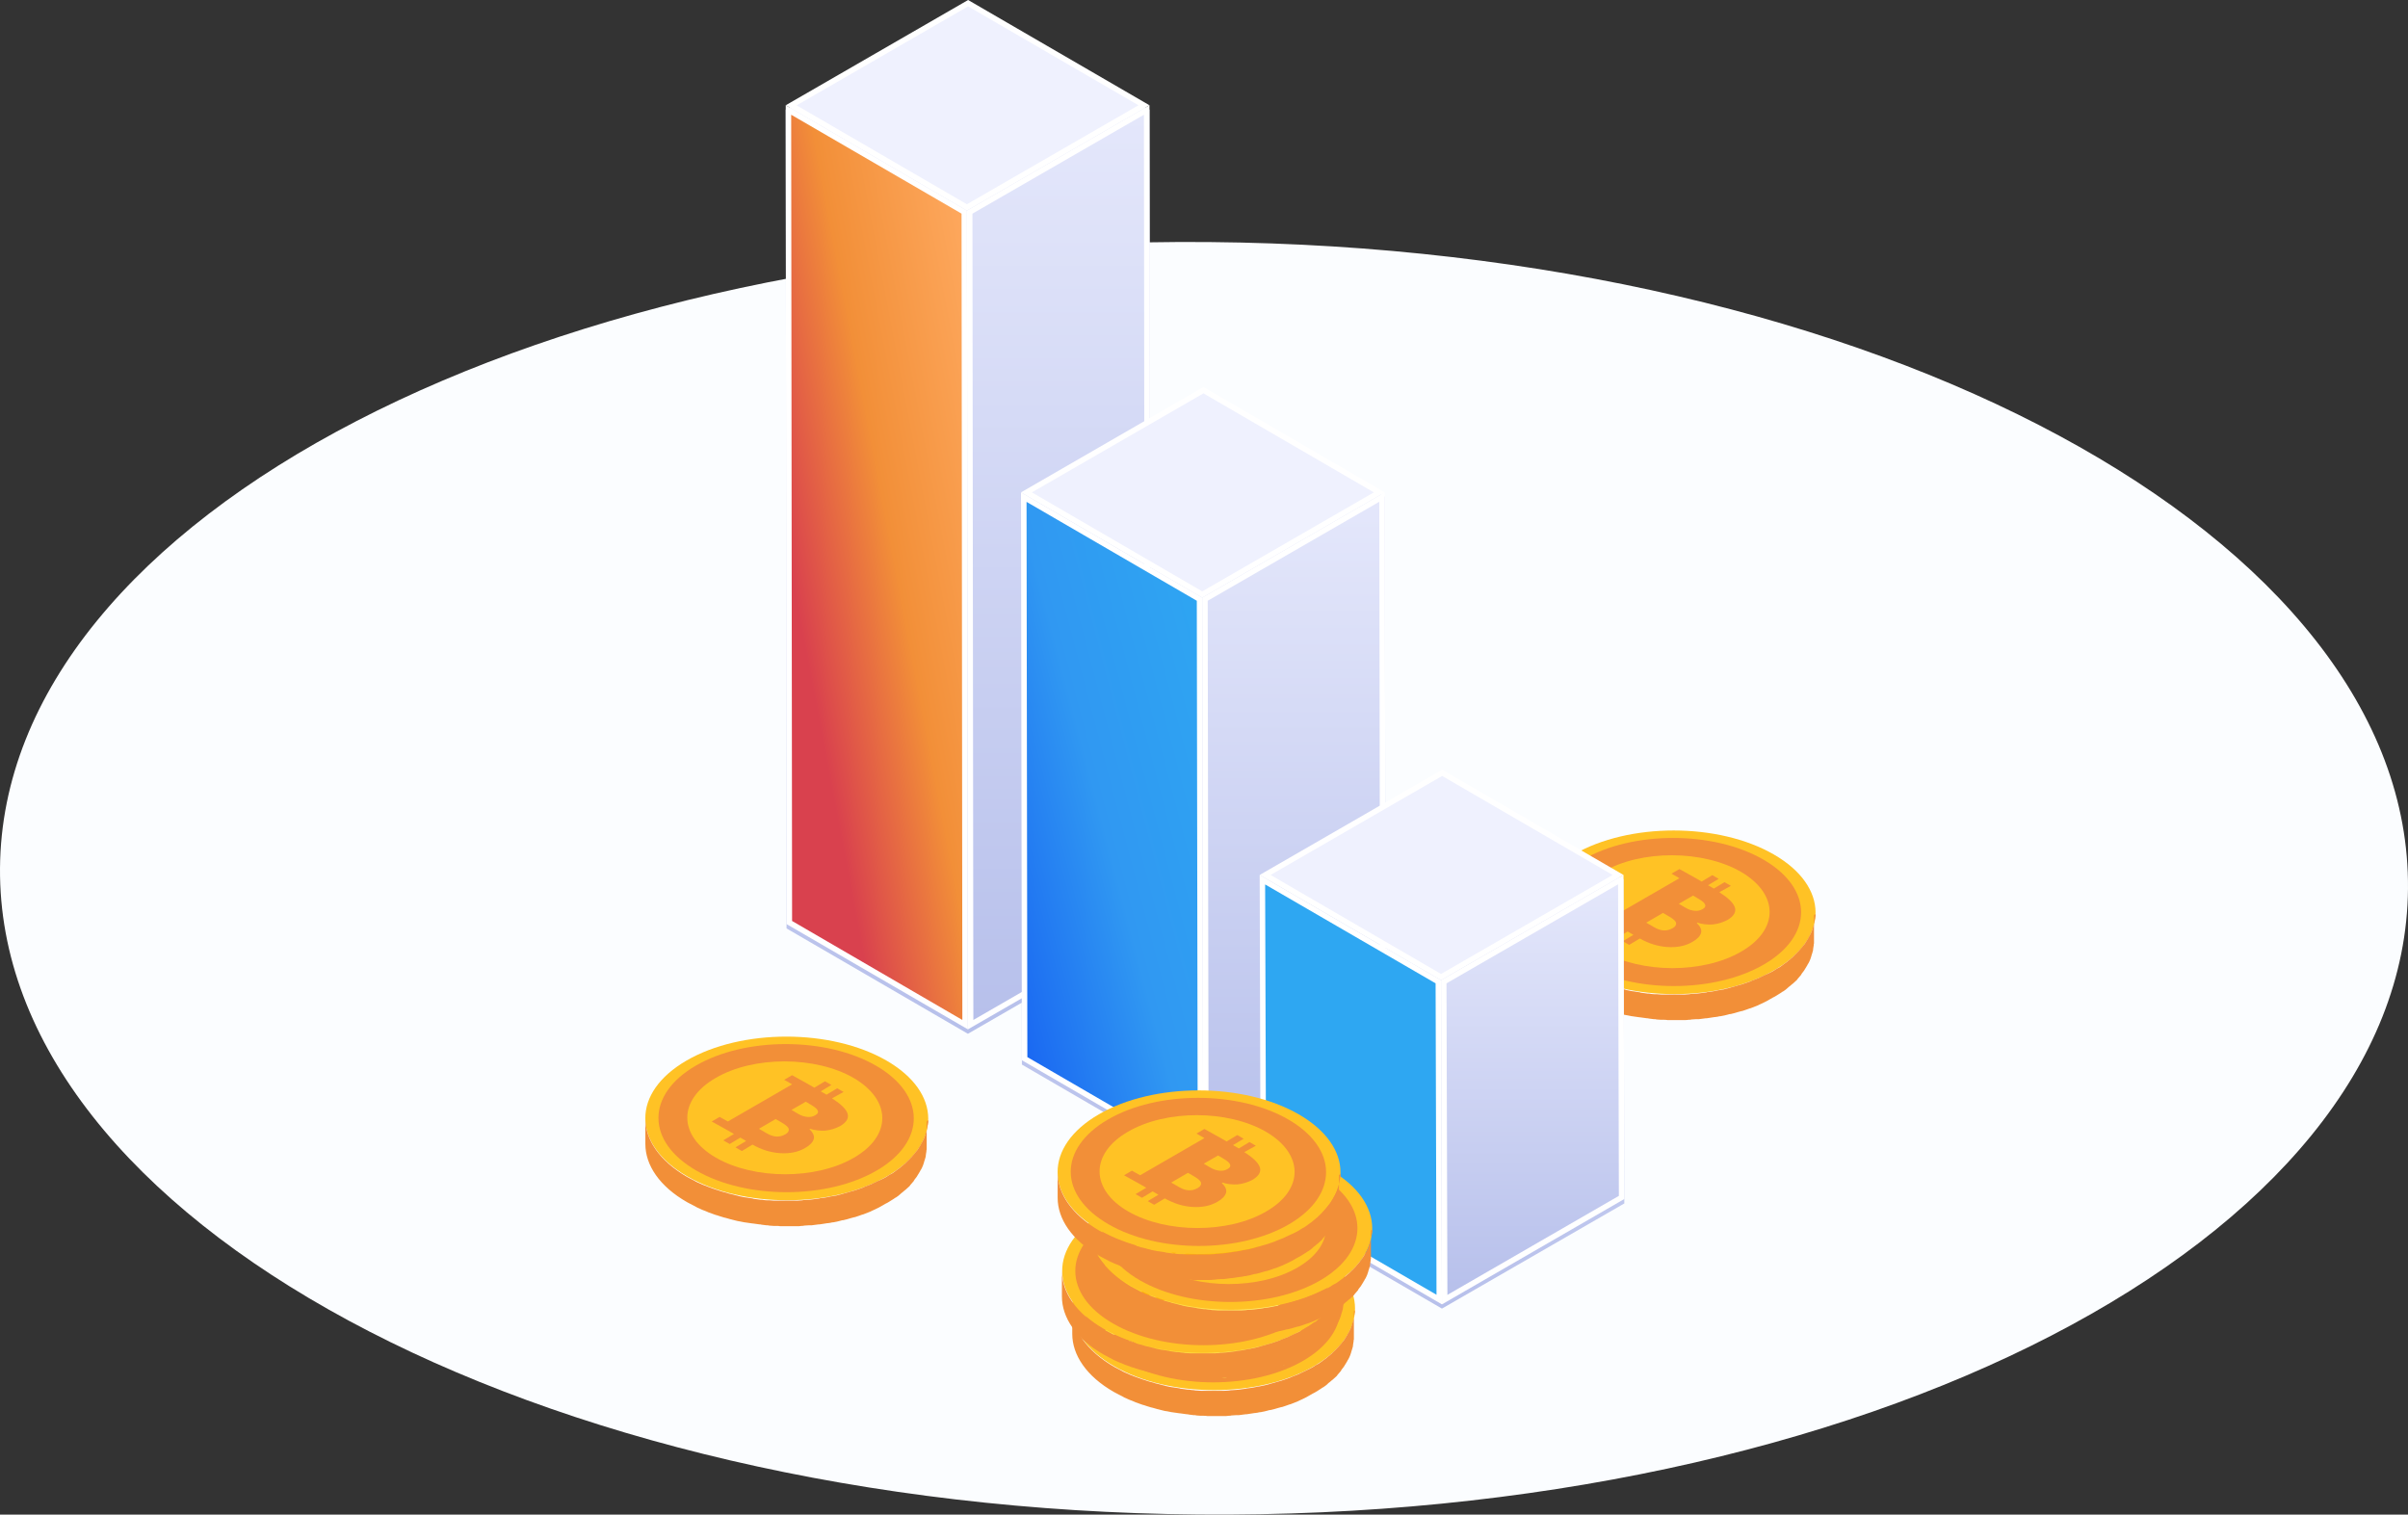
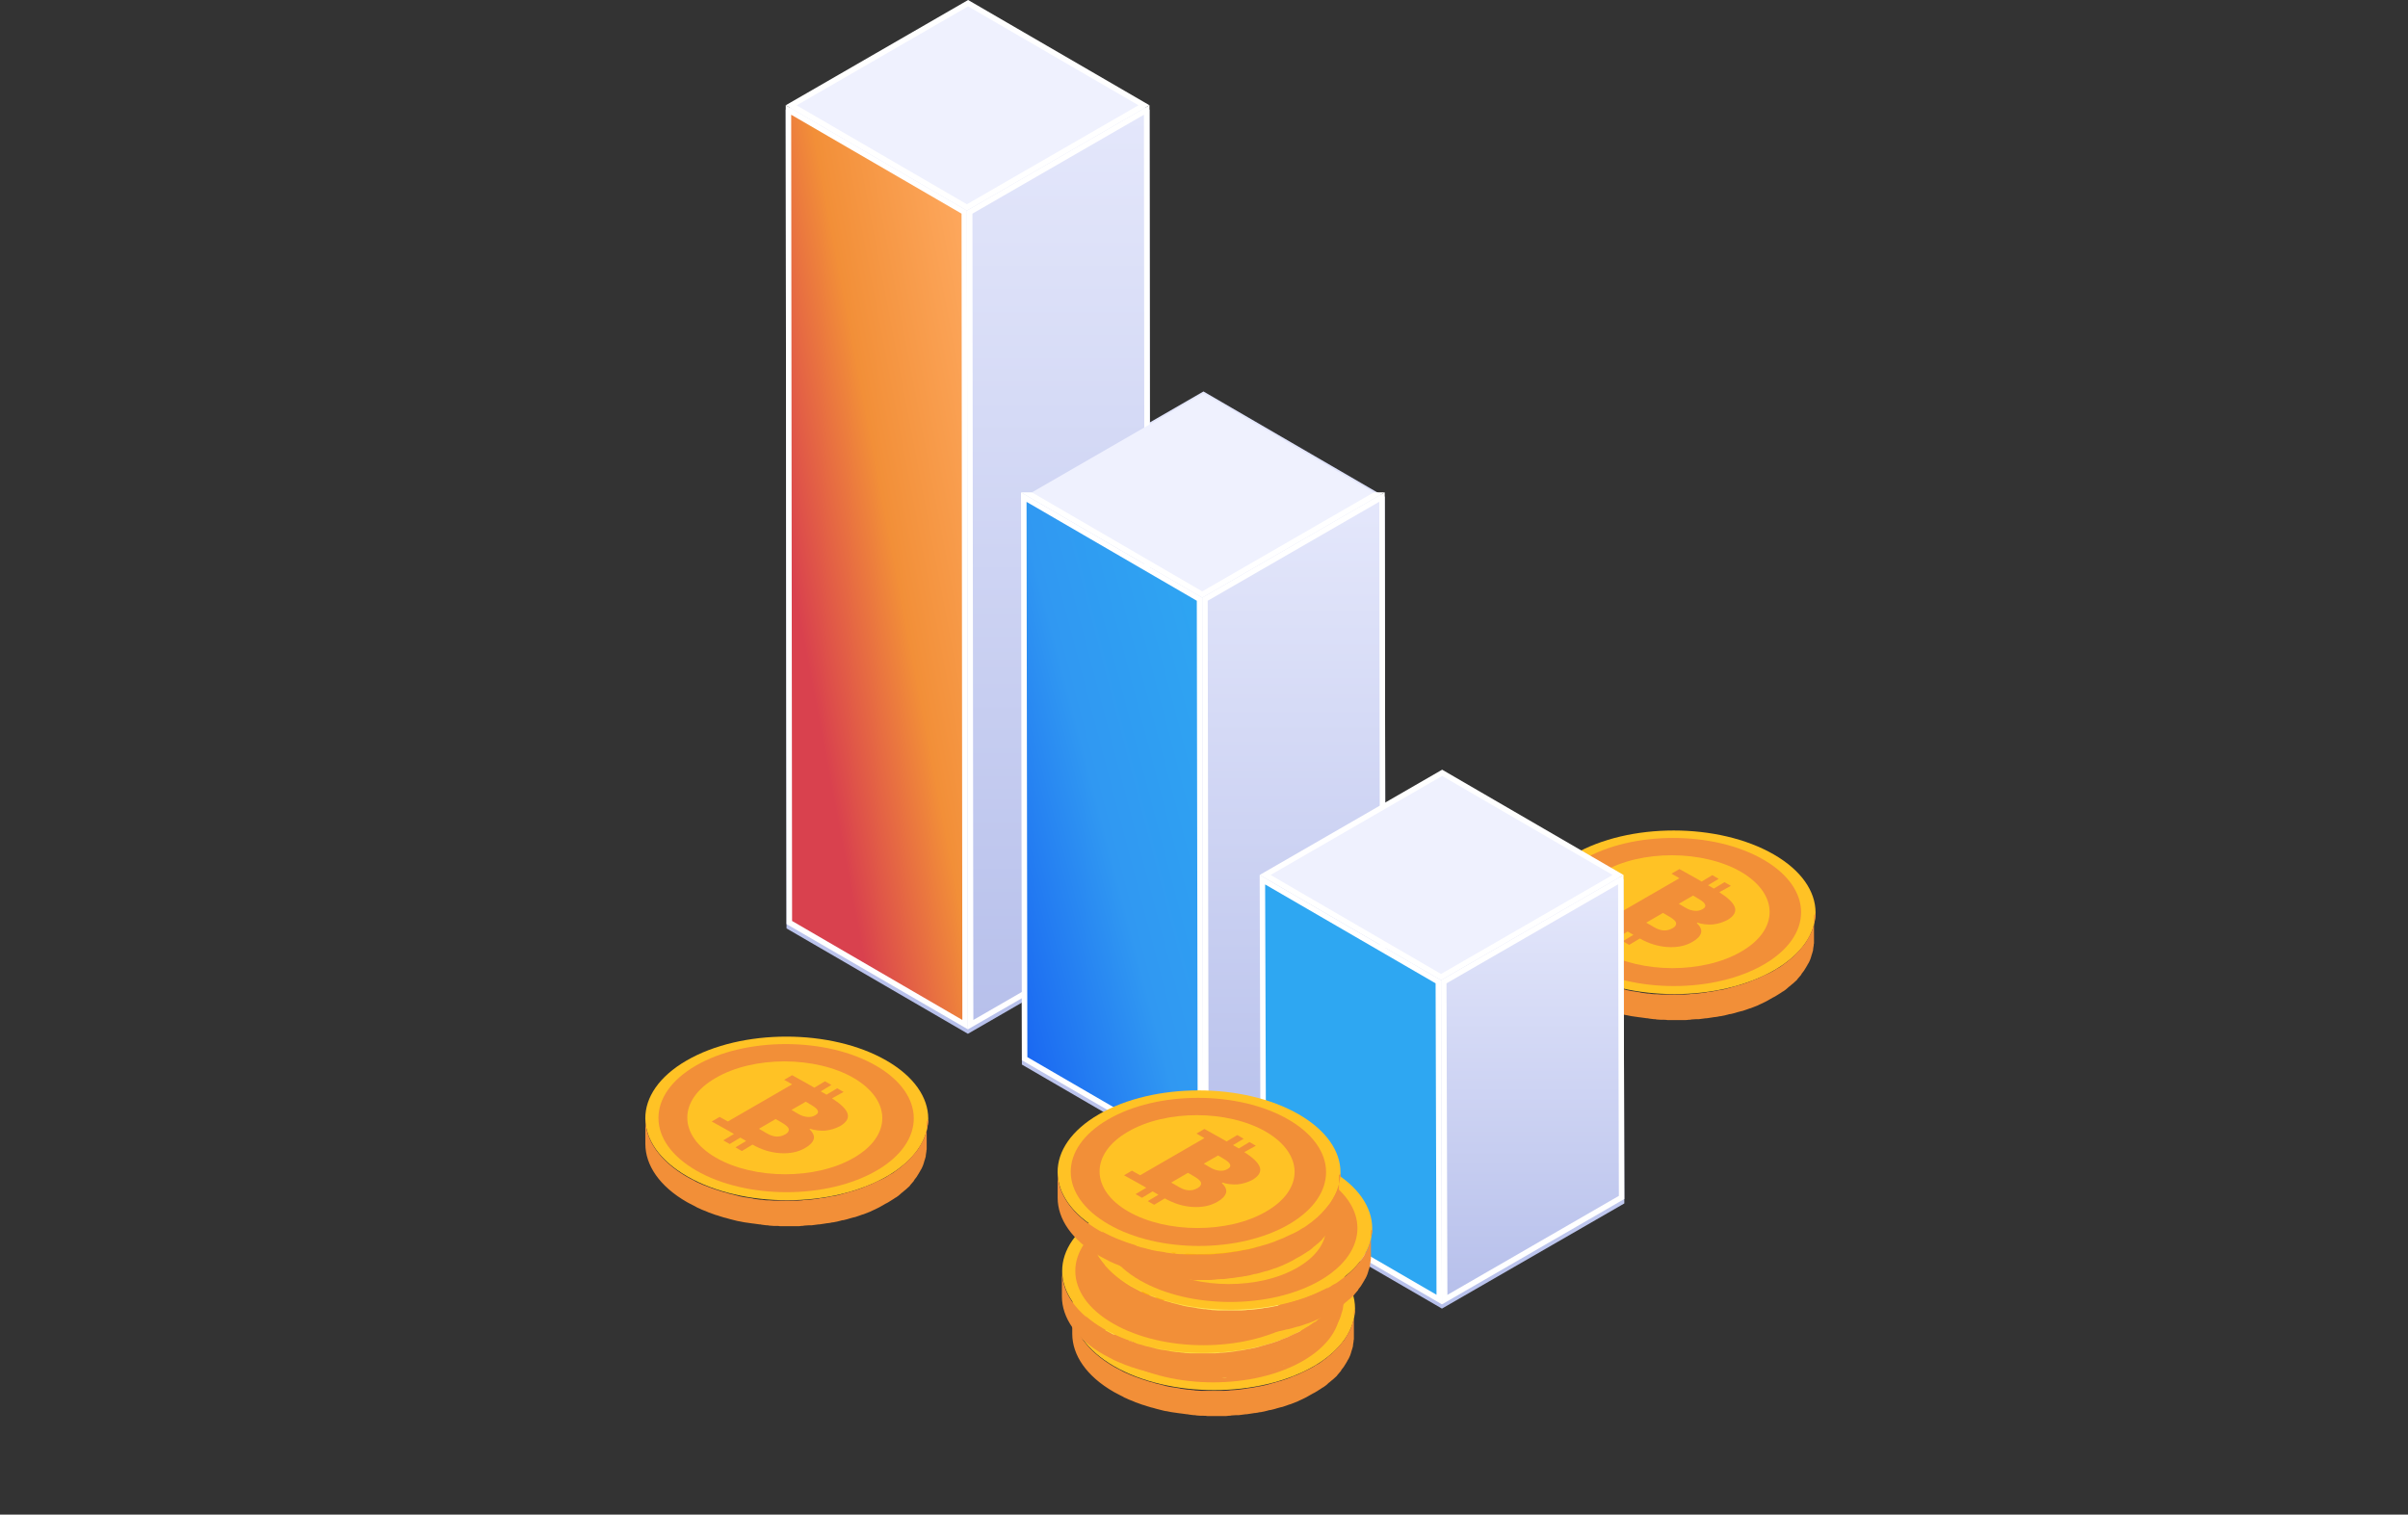
<svg xmlns="http://www.w3.org/2000/svg" width="806" height="507" viewBox="0 0 806 507" fill="none">
  <rect x="0" y="0" width="806" height="507" fill="#333333" stroke="none" />
-   <path d="M805.995 297.502C805.025 415.059 623.747 508.91 401.166 506.97C178.586 505.031 -0.967 408.055 0.004 290.498C0.974 172.941 182.252 79.09 404.833 81.029C627.413 82.969 807.073 179.837 805.995 297.502Z" fill="#FBFDFF" />
  <path d="M593.726 286.025C575.178 275.325 545.216 275.325 526.771 286.025C508.325 296.726 508.427 314.051 526.975 324.751C545.522 335.452 575.484 335.452 593.929 324.751C612.375 314.051 612.273 296.726 593.726 286.025Z" fill="#FFC225" />
  <path d="M607.687 306.306C607.687 306.51 607.687 306.815 607.586 307.019C607.586 307.223 607.585 307.427 607.484 307.631C607.484 307.835 607.382 308.14 607.382 308.344C607.382 308.548 607.28 308.752 607.28 308.956C607.178 309.159 607.178 309.465 607.076 309.669C606.974 309.873 606.974 310.077 606.872 310.28C606.77 310.484 606.77 310.79 606.668 310.994C606.566 311.198 606.566 311.401 606.464 311.605C606.363 311.809 606.261 312.115 606.159 312.319C606.057 312.522 605.955 312.726 605.853 312.93C605.751 313.134 605.649 313.44 605.445 313.643C605.343 313.847 605.242 314.051 605.14 314.255C604.936 314.561 604.834 314.764 604.63 315.07C604.528 315.274 604.426 315.376 604.324 315.58C604.121 315.885 603.917 316.191 603.611 316.497C603.509 316.599 603.407 316.803 603.305 316.904C602.898 317.414 602.49 317.822 602.082 318.331C601.98 318.433 601.879 318.535 601.777 318.637C601.471 319.045 601.063 319.35 600.656 319.758C600.452 319.962 600.35 320.064 600.146 320.268C599.942 320.471 599.738 320.675 599.433 320.879C599.229 321.083 599.025 321.287 598.821 321.389C598.617 321.592 598.312 321.796 598.108 322C597.904 322.204 597.598 322.306 597.395 322.51C597.089 322.713 596.885 322.917 596.579 323.121C596.375 323.325 596.07 323.427 595.866 323.631C595.56 323.834 595.254 324.038 594.949 324.14C594.643 324.344 594.235 324.548 593.828 324.853C593.114 325.261 592.401 325.669 591.688 325.974C591.484 326.076 591.28 326.178 590.974 326.28C590.363 326.586 589.853 326.79 589.242 327.095C589.038 327.197 588.834 327.299 588.63 327.401C587.815 327.707 587.102 328.013 586.286 328.318C586.184 328.42 585.981 328.42 585.879 328.522C585.267 328.726 584.554 329.032 583.84 329.236C583.535 329.337 583.229 329.439 582.923 329.541C582.516 329.643 582.21 329.745 581.802 329.847C581.497 329.949 581.089 330.051 580.783 330.153C580.376 330.255 579.968 330.357 579.662 330.458C579.356 330.56 578.949 330.662 578.643 330.764C578.235 330.866 577.828 330.968 577.42 331.07C577.114 331.172 576.707 331.274 576.401 331.274C575.993 331.376 575.586 331.478 575.178 331.478C574.872 331.579 574.567 331.579 574.261 331.681C573.344 331.885 572.528 331.987 571.611 332.089C571.509 332.089 571.306 332.089 571.204 332.191C570.388 332.293 569.675 332.395 568.86 332.497C568.554 332.497 568.248 332.599 567.943 332.599C567.433 332.599 566.923 332.701 566.414 332.701C566.108 332.701 565.802 332.701 565.497 332.802C564.987 332.802 564.478 332.904 563.968 332.904C563.662 332.904 563.357 332.904 563.051 332.904C562.643 332.904 562.134 332.904 561.726 332.904C561.42 332.904 561.115 332.904 560.707 332.904C560.197 332.904 559.79 332.904 559.28 332.904C558.975 332.904 558.669 332.904 558.363 332.904C557.955 332.904 557.446 332.904 557.038 332.904C556.732 332.904 556.325 332.904 556.019 332.904C555.51 332.904 555 332.802 554.592 332.802C554.287 332.802 554.083 332.802 553.777 332.802C553.166 332.802 552.656 332.701 552.045 332.599C551.841 332.599 551.637 332.599 551.535 332.599C550.822 332.497 550.006 332.395 549.293 332.293C549.191 332.293 549.089 332.293 548.987 332.191C548.376 332.089 547.663 331.987 547.051 331.885C546.745 331.885 546.542 331.783 546.236 331.783C545.726 331.681 545.217 331.579 544.707 331.478C544.503 331.478 544.198 331.376 543.994 331.274C543.484 331.172 542.975 331.07 542.363 330.866C542.057 330.764 541.752 330.764 541.548 330.662C541.038 330.56 540.529 330.458 540.121 330.255C539.815 330.153 539.612 330.153 539.306 330.051C538.593 329.847 537.777 329.643 537.064 329.337C536.962 329.337 536.758 329.236 536.656 329.236C535.841 328.93 534.924 328.624 534.108 328.318C533.803 328.216 533.497 328.013 533.089 327.911C532.784 327.809 532.58 327.707 532.274 327.605C531.866 327.401 531.561 327.299 531.153 327.095C530.949 326.994 530.644 326.892 530.44 326.79C530.032 326.586 529.624 326.382 529.319 326.178C529.115 326.076 528.911 325.974 528.707 325.873C528.096 325.567 527.586 325.261 526.975 324.955C517.701 319.554 513.013 312.522 513.013 305.389C513.013 308.242 513.013 311.096 513.013 313.949C513.013 320.981 517.701 328.115 526.975 333.414C527.484 333.72 528.096 334.025 528.707 334.331C528.911 334.433 529.115 334.535 529.319 334.637C529.726 334.841 530.032 335.044 530.44 335.248C530.644 335.35 530.949 335.452 531.153 335.554C531.459 335.758 531.866 335.86 532.274 336.064C532.58 336.165 532.784 336.267 533.089 336.369C533.293 336.471 533.599 336.573 533.803 336.675C533.905 336.675 534.007 336.777 534.007 336.777C534.822 337.083 535.637 337.388 536.554 337.694C536.656 337.694 536.86 337.796 536.962 337.796C537.675 338 538.389 338.306 539.204 338.509C539.306 338.509 539.408 338.611 539.612 338.611C539.714 338.611 539.917 338.713 540.019 338.713C540.529 338.815 540.936 339.019 541.446 339.121C541.752 339.223 542.057 339.223 542.261 339.325C542.771 339.427 543.382 339.63 543.892 339.732C544.096 339.732 544.3 339.834 544.401 339.834H544.503C545.013 339.936 545.522 340.038 546.032 340.14C546.236 340.14 546.542 340.242 546.745 340.242C547.459 340.344 548.172 340.446 548.885 340.548H548.987C549.701 340.649 550.516 340.751 551.229 340.853C551.433 340.853 551.637 340.853 551.943 340.955C552.452 341.057 552.962 341.057 553.573 341.159C553.573 341.159 553.573 341.159 553.675 341.159C553.981 341.159 554.185 341.159 554.49 341.261C555 341.261 555.408 341.363 555.917 341.363C556.223 341.363 556.529 341.363 556.834 341.363C557.242 341.363 557.752 341.363 558.159 341.465H558.261C558.465 341.465 558.771 341.465 558.975 341.465C559.484 341.465 559.994 341.465 560.503 341.465C560.809 341.465 561.115 341.465 561.42 341.465C561.93 341.465 562.338 341.465 562.847 341.465C562.949 341.465 563.051 341.465 563.051 341.465C563.255 341.465 563.459 341.465 563.662 341.465C564.172 341.465 564.783 341.465 565.293 341.363C565.599 341.363 565.904 341.363 566.21 341.261C566.72 341.261 567.229 341.159 567.739 341.159C567.943 341.159 568.146 341.159 568.248 341.159C568.35 341.159 568.452 341.159 568.656 341.159C569.471 341.057 570.286 340.955 571 340.853C571.102 340.853 571.204 340.853 571.306 340.853C572.223 340.751 573.14 340.548 573.955 340.446C574.057 340.446 574.159 340.446 574.159 340.446C574.363 340.446 574.567 340.344 574.872 340.344C575.28 340.242 575.688 340.14 576.095 340.14C576.401 340.038 576.707 340.038 577.114 339.936C577.522 339.834 577.93 339.732 578.337 339.63C578.643 339.528 578.949 339.427 579.356 339.427C579.764 339.325 580.172 339.223 580.579 339.121C580.885 339.019 581.191 338.917 581.599 338.815C582.006 338.713 582.414 338.611 582.719 338.509C582.923 338.509 583.025 338.407 583.229 338.407C583.331 338.407 583.433 338.306 583.535 338.306C584.248 338.102 584.961 337.796 585.573 337.592C585.675 337.592 585.879 337.49 585.981 337.49C586.796 337.185 587.611 336.879 588.325 336.573C588.528 336.471 588.732 336.369 588.936 336.267C589.547 335.962 590.159 335.758 590.668 335.452C590.872 335.35 591.076 335.248 591.28 335.146C591.993 334.739 592.707 334.331 593.42 333.923C593.624 333.822 593.828 333.72 594.031 333.618C594.235 333.516 594.337 333.414 594.541 333.312C594.847 333.108 595.153 332.904 595.356 332.802C595.662 332.599 595.866 332.497 596.172 332.293C596.477 332.089 596.681 331.885 596.987 331.783C597.191 331.58 597.496 331.478 597.7 331.274C597.904 331.07 598.21 330.866 598.414 330.662C598.617 330.458 598.821 330.255 599.025 330.153C599.229 329.949 599.535 329.745 599.738 329.541C599.84 329.439 599.942 329.337 600.044 329.337C600.146 329.236 600.146 329.134 600.248 329.134C600.656 328.828 600.961 328.42 601.369 328.115C601.471 328.013 601.573 327.911 601.675 327.707C602.082 327.197 602.49 326.79 602.898 326.28C602.898 326.28 602.898 326.28 602.898 326.178C603 326.076 603.101 325.974 603.101 325.873C603.305 325.567 603.611 325.261 603.815 324.955C603.917 324.752 604.019 324.65 604.121 324.446C604.324 324.14 604.426 323.936 604.63 323.631C604.63 323.529 604.732 323.529 604.732 323.427C604.834 323.325 604.834 323.223 604.936 323.121C605.038 322.917 605.14 322.611 605.343 322.408C605.445 322.204 605.547 322 605.649 321.796C605.751 321.592 605.853 321.287 605.955 321.083C605.955 320.981 606.057 320.879 606.057 320.777C606.057 320.675 606.159 320.573 606.159 320.471C606.261 320.268 606.261 320.064 606.363 319.758C606.464 319.554 606.465 319.35 606.566 319.146C606.668 318.943 606.668 318.637 606.77 318.433C606.77 318.331 606.872 318.229 606.872 318.025C606.872 317.924 606.872 317.822 606.872 317.822C606.872 317.618 606.974 317.312 606.974 317.108C606.974 316.904 607.076 316.701 607.076 316.497C607.076 316.293 607.076 315.987 607.178 315.783C607.178 315.682 607.178 315.478 607.178 315.376C607.178 315.274 607.178 315.07 607.178 314.968C607.178 312.115 607.178 309.261 607.178 306.408C607.687 305.796 607.687 306 607.687 306.306Z" fill="#F28F38" />
  <path d="M590.261 287.758C573.547 278.077 546.439 278.077 529.828 287.758C513.217 297.44 513.217 313.134 530.032 322.815C546.745 332.497 573.853 332.497 590.464 322.815C607.076 313.134 606.974 297.44 590.261 287.758Z" fill="#F28F38" />
  <path d="M582.719 291.834C569.98 284.497 549.293 284.395 536.554 291.834C523.815 299.172 523.917 311.197 536.656 318.535C549.395 325.872 570.082 325.974 582.821 318.535C595.56 311.197 595.458 299.274 582.719 291.834Z" fill="#FFC225" />
  <path d="M551.026 308.853L556.631 305.592L559.076 307.019C560.197 307.732 560.911 308.344 561.013 308.955C561.115 309.566 560.809 310.178 559.892 310.687C557.955 311.809 555.917 311.707 553.675 310.382L551.026 308.853ZM561.93 302.535L566.72 299.783L568.758 301.006C571 302.331 571.407 303.452 569.981 304.267C569.165 304.777 568.248 304.981 567.229 304.879C566.21 304.777 565.191 304.471 564.172 303.86L561.93 302.535ZM579.356 296.522L577.216 295.299L573.649 297.439L571.713 296.318L575.28 294.178L573.14 292.955L569.573 295.095L567.637 293.974L564.885 292.446L562.134 290.917L559.484 292.446L562.134 293.974L540.631 306.407L537.879 304.879L535.229 306.407L537.981 307.936L540.733 309.465L542.669 310.586L539.102 312.726L541.242 313.949L544.809 311.809L546.745 312.93L543.178 315.07L545.319 316.293L548.885 314.152C551.943 315.885 555 316.802 558.057 317.006C561.318 317.21 564.07 316.7 566.516 315.273C568.146 314.356 569.064 313.337 569.369 312.318C569.675 311.299 569.165 310.178 567.943 308.955L568.146 308.853C569.675 309.363 571.407 309.566 573.242 309.465C575.076 309.261 576.707 308.751 578.235 307.936C580.477 306.611 581.293 305.082 580.579 303.452C579.968 302.025 578.235 300.395 575.484 298.662L579.356 296.522Z" fill="#F28F38" />
  <path d="M384.748 36.72L324.043 1.452L263 36.686L263.27 310.787L323.975 346.055L385.052 310.787L384.748 36.72Z" fill="url(#paint0_linear)" />
  <path d="M463.492 166.272L402.821 131.038L341.744 166.272L342.048 356.359L402.719 391.627L463.796 356.359L463.492 166.272Z" fill="url(#paint1_linear)" />
  <path d="M543.418 294.336L482.713 259.136L421.637 294.336L421.941 402.841L482.646 438.041L543.689 402.841L543.418 294.336Z" fill="url(#paint2_linear)" />
  <path d="M263 35.234L323.637 70.501L384.748 35.234L324.043 0L263 35.234Z" fill="white" />
  <path d="M266.648 35.267L324.043 2.128L381.066 35.234L323.637 68.373L266.648 35.267Z" fill="#EFF1FE" />
  <path d="M263 35.233L263.27 309.335L323.975 344.569L323.637 70.501L263 35.233Z" fill="white" />
  <path d="M265.128 308.288L264.824 38.409L321.847 71.515L322.117 341.427L265.128 308.288Z" fill="url(#paint3_linear)" />
  <path d="M323.638 70.501L323.976 344.569L385.052 309.335L384.748 35.233L323.638 70.501Z" fill="white" />
  <path d="M325.496 71.515L382.89 38.409L383.195 308.288L325.8 341.427L325.496 71.515Z" fill="url(#paint4_linear)" />
-   <path d="M341.745 164.819L402.416 200.053L463.493 164.819L402.822 129.552L341.745 164.819Z" fill="white" />
+   <path d="M341.745 164.819L402.416 200.053L463.493 164.819L341.745 164.819Z" fill="white" />
  <path d="M345.393 164.819L402.821 131.68L459.844 164.819L402.415 197.959L345.393 164.819Z" fill="#EFF1FE" />
  <path d="M341.744 164.819L342.048 354.907L402.719 390.141L402.415 200.053L341.744 164.819Z" fill="white" />
  <path d="M343.872 353.859L343.602 167.994L400.591 201.1L400.895 386.964L343.872 353.859Z" fill="url(#paint5_linear)" />
  <path d="M402.416 200.053L402.72 390.141L463.796 354.907L463.492 164.819L402.416 200.053Z" fill="white" />
  <path d="M404.239 201.1L461.667 167.961L461.971 353.859L404.543 386.965L404.239 201.1Z" fill="url(#paint6_linear)" />
  <path d="M421.638 292.883L482.343 328.117L543.42 292.883L482.715 257.649L421.638 292.883Z" fill="white" />
  <path d="M425.286 292.885L482.714 259.745L539.771 292.885L482.343 326.024L425.286 292.885Z" fill="#EFF1FE" />
  <path d="M421.638 292.885L421.942 401.356L482.647 436.624L482.343 328.119L421.638 292.885Z" fill="white" />
  <path d="M423.8 400.309L423.462 296.06L480.519 329.165L480.823 433.414L423.8 400.309Z" fill="#2EA7F2" />
  <path d="M482.342 328.119L482.646 436.624L543.689 401.356L543.419 292.885L482.342 328.119Z" fill="white" />
  <path d="M484.167 329.166L541.595 296.026L541.865 400.309L484.471 433.449L484.167 329.166Z" fill="url(#paint7_linear)" />
  <path d="M439.617 418.579C421.07 407.879 391.108 407.879 372.662 418.579C354.217 429.28 354.319 446.604 372.866 457.305C391.414 468.005 421.375 468.005 439.821 457.305C458.165 446.604 458.165 429.28 439.617 418.579Z" fill="#FFC225" />
  <path d="M453.477 438.961C453.477 439.164 453.477 439.47 453.375 439.674C453.375 439.878 453.375 440.082 453.273 440.285C453.273 440.489 453.171 440.795 453.171 440.999C453.171 441.203 453.069 441.406 453.069 441.61C453.069 441.814 452.967 442.12 452.865 442.324C452.763 442.527 452.763 442.731 452.661 442.935C452.559 443.139 452.559 443.445 452.458 443.648C452.356 443.852 452.356 444.056 452.254 444.26C452.152 444.464 452.05 444.769 451.948 444.973C451.846 445.177 451.744 445.381 451.642 445.585C451.54 445.788 451.438 446.094 451.235 446.298C451.133 446.502 451.031 446.706 450.929 446.909C450.725 447.215 450.623 447.419 450.419 447.725C450.317 447.929 450.216 448.03 450.114 448.234C449.91 448.54 449.706 448.846 449.4 449.151C449.298 449.253 449.196 449.457 449.095 449.559C448.687 450.069 448.279 450.476 447.872 450.986C447.77 451.088 447.668 451.19 447.566 451.292C447.26 451.699 446.852 452.005 446.445 452.413C446.241 452.515 446.139 452.718 445.935 452.922C445.731 453.126 445.528 453.33 445.222 453.534C445.018 453.737 444.814 453.941 444.61 454.043C444.407 454.247 444.101 454.451 443.897 454.655C443.693 454.858 443.388 454.96 443.184 455.164C442.878 455.368 442.674 455.572 442.368 455.776C442.165 455.979 441.859 456.081 441.655 456.285C441.349 456.489 441.044 456.693 440.738 456.795C440.432 456.999 440.024 457.202 439.617 457.508C438.903 457.916 438.19 458.323 437.477 458.629C437.273 458.731 437.069 458.833 436.865 458.935C436.254 459.241 435.744 459.444 435.133 459.75C434.929 459.852 434.725 459.954 434.521 460.056C433.706 460.362 432.993 460.667 432.177 460.973C432.076 461.075 431.872 461.075 431.77 461.177C431.158 461.381 430.445 461.686 429.732 461.89C429.426 461.992 429.12 462.094 428.814 462.196C428.407 462.298 428.101 462.4 427.693 462.502C427.388 462.604 426.98 462.705 426.674 462.807C426.267 462.909 425.859 463.011 425.553 463.113C425.248 463.215 424.84 463.317 424.534 463.419C424.127 463.521 423.719 463.623 423.311 463.725C423.006 463.826 422.598 463.827 422.292 463.928C421.885 464.03 421.477 464.132 421.069 464.132C420.764 464.234 420.458 464.234 420.152 464.336C419.235 464.54 418.42 464.642 417.502 464.744C417.401 464.744 417.197 464.744 417.095 464.846C416.28 464.948 415.566 465.049 414.751 465.151C414.445 465.151 414.139 465.253 413.834 465.253C413.324 465.253 412.815 465.355 412.305 465.355C411.999 465.355 411.694 465.355 411.388 465.457C410.878 465.457 410.369 465.559 409.859 465.559C409.554 465.559 409.248 465.559 408.942 465.559C408.534 465.559 408.025 465.559 407.617 465.559C407.311 465.559 407.006 465.559 406.598 465.559C406.089 465.559 405.681 465.559 405.171 465.559C404.866 465.559 404.56 465.559 404.254 465.559C403.847 465.559 403.337 465.559 402.929 465.559C402.624 465.559 402.216 465.559 401.91 465.559C401.401 465.559 400.891 465.457 400.484 465.457C400.178 465.457 399.974 465.457 399.668 465.355C399.057 465.355 398.547 465.253 397.936 465.151C397.732 465.151 397.528 465.151 397.426 465.151C396.713 465.049 395.898 464.948 395.184 464.846C395.082 464.846 394.98 464.846 394.878 464.744C394.267 464.642 393.554 464.54 392.942 464.438C392.636 464.438 392.433 464.336 392.127 464.336C391.617 464.234 391.108 464.132 390.598 464.03C390.394 464.03 390.089 463.928 389.885 463.826C389.375 463.725 388.866 463.623 388.254 463.419C387.949 463.317 387.643 463.317 387.439 463.215C386.93 463.113 386.42 463.011 386.012 462.807C385.707 462.705 385.503 462.705 385.197 462.604C384.484 462.4 383.668 462.196 382.955 461.89C382.853 461.89 382.649 461.788 382.547 461.788C381.732 461.483 380.815 461.177 380 460.871C379.694 460.769 379.388 460.667 378.981 460.463C378.675 460.362 378.471 460.26 378.165 460.158C377.758 459.954 377.452 459.852 377.044 459.648C376.84 459.546 376.535 459.444 376.331 459.342C375.923 459.139 375.516 458.935 375.21 458.731C375.006 458.629 374.802 458.527 374.598 458.425C373.987 458.12 373.477 457.814 372.866 457.508C363.592 452.107 358.904 445.075 358.904 437.941C358.904 440.795 358.904 443.648 358.904 446.502C358.904 453.534 363.592 460.667 372.866 465.967C373.375 466.272 373.987 466.578 374.598 466.884C374.802 466.986 375.006 467.088 375.21 467.19C375.618 467.393 376.025 467.597 376.331 467.801C376.535 467.903 376.84 468.005 377.044 468.107C377.35 468.311 377.758 468.412 378.165 468.616C378.471 468.718 378.675 468.82 378.981 468.922C379.184 469.024 379.49 469.126 379.694 469.228C379.796 469.228 379.898 469.33 379.898 469.33C380.713 469.635 381.528 469.941 382.445 470.247C382.547 470.247 382.751 470.349 382.853 470.349C383.567 470.553 384.28 470.858 385.095 471.062C385.197 471.062 385.299 471.164 385.503 471.164C385.605 471.164 385.809 471.266 385.91 471.266C386.42 471.368 386.828 471.572 387.337 471.674C387.643 471.775 387.949 471.775 388.152 471.877C388.662 471.979 389.273 472.183 389.783 472.285C389.987 472.285 390.191 472.387 390.394 472.387H390.496C391.006 472.489 391.515 472.591 392.025 472.693C392.229 472.693 392.535 472.795 392.738 472.795C393.452 472.896 394.165 472.998 394.878 473.1H394.98C395.694 473.202 396.509 473.304 397.222 473.406C397.426 473.406 397.63 473.406 397.936 473.508C398.445 473.61 398.955 473.61 399.566 473.712C399.566 473.712 399.566 473.712 399.668 473.712C399.974 473.712 400.178 473.712 400.484 473.814C400.993 473.814 401.401 473.916 401.91 473.916C402.216 473.916 402.522 473.916 402.827 473.916C403.235 473.916 403.745 473.916 404.152 474.017H404.254C404.458 474.017 404.764 474.017 404.968 474.017C405.477 474.017 405.987 474.017 406.496 474.017C406.802 474.017 407.108 474.017 407.413 474.017C407.923 474.017 408.331 474.017 408.84 474.017C408.942 474.017 409.044 474.017 409.044 474.017C409.248 474.017 409.452 474.017 409.655 474.017C410.165 474.017 410.776 474.017 411.286 473.916C411.592 473.916 411.897 473.916 412.203 473.814C412.713 473.814 413.222 473.712 413.732 473.712C413.936 473.712 414.139 473.712 414.241 473.712C414.343 473.712 414.445 473.712 414.649 473.712C415.464 473.61 416.28 473.508 416.993 473.406C417.095 473.406 417.197 473.406 417.299 473.406C418.216 473.304 419.133 473.1 419.948 472.998C420.05 472.998 420.152 472.998 420.152 472.998C420.356 472.998 420.56 472.896 420.865 472.896C421.273 472.795 421.681 472.693 422.088 472.693C422.394 472.591 422.7 472.591 423.108 472.489C423.515 472.387 423.923 472.285 424.33 472.183C424.636 472.081 424.942 471.979 425.349 471.979C425.757 471.877 426.165 471.775 426.572 471.674C426.878 471.572 427.184 471.47 427.592 471.368C427.999 471.266 428.407 471.164 428.713 471.062C428.916 471.062 429.018 470.96 429.222 470.96C429.324 470.96 429.426 470.858 429.528 470.858C430.241 470.654 430.955 470.349 431.566 470.145C431.668 470.145 431.872 470.043 431.974 470.043C432.789 469.737 433.604 469.432 434.318 469.126C434.521 469.024 434.725 468.922 434.929 468.82C435.54 468.514 436.152 468.311 436.662 468.005C436.865 467.903 437.069 467.801 437.273 467.699C437.986 467.291 438.7 466.884 439.413 466.476C439.617 466.374 439.821 466.272 440.025 466.17C440.228 466.069 440.33 465.967 440.534 465.865C440.84 465.661 441.146 465.559 441.349 465.355C441.655 465.151 441.859 465.049 442.165 464.846C442.47 464.642 442.674 464.438 442.98 464.336C443.184 464.132 443.489 464.03 443.693 463.826C443.999 463.623 444.203 463.419 444.407 463.215C444.61 463.011 444.814 462.807 445.018 462.705C445.222 462.502 445.528 462.298 445.731 462.094C445.833 461.992 445.935 461.89 446.037 461.89C446.139 461.788 446.139 461.686 446.241 461.686C446.649 461.381 446.954 460.973 447.362 460.667C447.464 460.565 447.566 460.463 447.668 460.26C448.075 459.75 448.483 459.342 448.891 458.833C448.891 458.833 448.891 458.833 448.891 458.731C448.993 458.629 448.993 458.527 449.095 458.425C449.298 458.12 449.604 457.814 449.808 457.508C449.91 457.304 450.012 457.202 450.114 456.999C450.317 456.693 450.419 456.489 450.623 456.183C450.725 456.081 450.725 455.979 450.725 455.979C450.827 455.878 450.827 455.776 450.929 455.674C451.031 455.47 451.133 455.164 451.336 454.96C451.438 454.757 451.54 454.553 451.642 454.349C451.744 454.145 451.846 453.839 451.948 453.636C451.948 453.534 452.05 453.432 452.05 453.33C452.05 453.228 452.152 453.126 452.152 453.024C452.254 452.82 452.254 452.616 452.356 452.311C452.458 452.107 452.458 451.903 452.559 451.699C452.661 451.495 452.661 451.19 452.763 450.986C452.763 450.884 452.865 450.782 452.865 450.578C452.865 450.476 452.865 450.374 452.865 450.374C452.865 450.171 452.967 449.865 452.967 449.661C452.967 449.457 453.069 449.253 453.069 449.05C453.069 448.846 453.069 448.54 453.171 448.336C453.171 448.234 453.171 448.03 453.171 447.929C453.171 447.827 453.171 447.623 453.171 447.521C453.171 444.667 453.171 441.814 453.171 438.961C453.579 438.349 453.477 438.655 453.477 438.961Z" fill="#F28F38" />
  <path d="M436.05 420.413C419.337 410.732 392.229 410.732 375.618 420.413C359.006 430.095 359.006 445.789 375.822 455.47C392.535 465.152 419.643 465.152 436.254 455.47C452.865 445.789 452.763 430.095 436.05 420.413Z" fill="#F28F38" />
  <path d="M428.509 424.49C415.77 417.152 395.083 417.05 382.344 424.49C369.605 431.827 369.707 443.853 382.446 451.19C395.185 458.528 415.872 458.629 428.611 451.19C441.35 443.853 441.248 431.827 428.509 424.49Z" fill="url(#paint8_linear)" />
  <path d="M430.038 423.267C430.751 423.675 431.974 423.675 432.688 423.267L435.032 421.84C435.745 421.433 435.745 420.719 435.032 420.312C434.318 419.904 433.095 419.904 432.382 420.312L430.038 421.738C429.325 422.146 429.325 422.859 430.038 423.267Z" fill="url(#paint9_linear)" />
  <path d="M425.553 420.107C425.655 420.005 425.757 420.005 425.859 419.903L427.592 418.171C427.694 418.069 427.795 417.967 427.795 417.865C427.897 417.559 427.795 417.253 427.49 417.05C427.388 416.948 427.388 416.948 427.286 416.948H427.184H427.082C426.98 416.948 426.98 416.846 426.878 416.846C425.961 416.54 424.84 416.744 424.331 417.253L422.598 418.986C422.19 419.394 422.292 420.005 422.904 420.311C423.006 420.413 423.108 420.413 423.311 420.515C424.025 420.515 424.942 420.413 425.553 420.107Z" fill="url(#paint10_linear)" />
  <path d="M417.706 417.559L418.624 415.725C418.828 415.317 418.624 415.012 418.318 414.706L418.216 414.604H418.114C417.91 414.502 417.706 414.4 417.401 414.4C416.382 414.196 415.363 414.604 415.057 415.114L414.14 417.05C413.936 417.458 414.14 417.865 414.649 418.171C414.853 418.273 415.159 418.375 415.465 418.477C416.178 418.579 416.891 418.477 417.299 418.171C417.503 417.865 417.605 417.763 417.706 417.559Z" fill="url(#paint11_linear)" />
  <path d="M408.841 416.438L408.942 414.502C408.942 414.4 408.942 414.4 408.942 414.298C408.942 414.095 408.84 413.993 408.637 413.789C408.535 413.687 408.433 413.687 408.433 413.585C408.127 413.381 407.719 413.279 407.21 413.279H407.108C406.089 413.279 405.172 413.687 405.172 414.298L405.07 416.235C405.07 416.54 405.274 416.846 405.579 417.05C405.885 417.254 406.395 417.356 406.802 417.356C407.312 417.356 407.821 417.254 408.229 417.05C408.637 417.05 408.841 416.744 408.841 416.438Z" fill="url(#paint12_linear)" />
  <path d="M399.363 417.661C399.77 417.457 400.076 417.049 399.872 416.642L399.159 414.706C399.159 414.706 399.159 414.705 399.159 414.604C399.057 414.502 398.955 414.4 398.853 414.298C398.751 414.196 398.751 414.196 398.649 414.196H398.548C398.14 413.992 397.528 413.89 396.917 413.992C395.898 414.094 395.286 414.705 395.49 415.317L396.204 417.253C396.306 417.457 396.509 417.661 396.713 417.763C397.121 418.069 397.834 418.17 398.446 418.069C398.751 417.967 399.057 417.865 399.363 417.661Z" fill="url(#paint13_linear)" />
  <path d="M390.395 419.7C390.599 419.598 390.701 419.598 390.905 419.496C391.516 419.191 391.618 418.681 391.313 418.171L389.784 416.439C389.682 416.337 389.58 416.235 389.478 416.133C389.376 416.133 389.376 416.031 389.274 416.031C388.765 415.828 387.949 415.726 387.338 415.929C386.421 416.235 386.013 416.847 386.523 417.356L388.051 419.089C388.153 419.191 388.255 419.292 388.357 419.394C388.765 419.802 389.682 419.904 390.395 419.7Z" fill="url(#paint14_linear)" />
  <path d="M378.471 420.922L380.713 422.349C380.713 422.349 380.815 422.349 380.815 422.451C381.528 422.859 382.65 422.859 383.363 422.451C383.363 422.451 383.363 422.451 383.465 422.451C384.178 422.043 384.178 421.432 383.567 420.922L381.325 419.496C381.325 419.496 381.223 419.496 381.223 419.394C381.223 419.394 381.223 419.394 381.121 419.394C380.407 418.986 379.388 418.986 378.573 419.394C377.86 419.699 377.758 420.413 378.471 420.922Z" fill="url(#paint15_linear)" />
  <path d="M372.051 425.203C372.153 425.203 372.255 425.305 372.357 425.305L375.21 426.426C376.128 426.732 377.249 426.63 377.86 426.12C378.166 425.916 378.268 425.61 378.166 425.407C378.166 425.203 377.962 424.897 377.656 424.795C377.656 424.795 377.656 424.795 377.554 424.795C377.452 424.795 377.452 424.693 377.35 424.693L374.497 423.572C373.784 423.267 372.764 423.368 372.153 423.674C372.051 423.674 371.949 423.776 371.949 423.878C371.236 424.286 371.338 424.795 372.051 425.203Z" fill="url(#paint16_linear)" />
  <path d="M367.567 430.298C367.771 430.4 367.975 430.502 368.28 430.604L371.44 431.215C372.459 431.419 373.478 431.113 373.885 430.604C373.987 430.4 373.987 430.196 373.885 430.094C373.783 429.89 373.682 429.687 373.376 429.483L373.274 429.381C373.07 429.279 372.968 429.279 372.764 429.177L369.605 428.566C368.892 428.464 368.178 428.566 367.669 428.871C367.465 428.973 367.363 429.075 367.261 429.279C366.854 429.585 367.057 429.992 367.567 430.298Z" fill="url(#paint17_linear)" />
  <path d="M366.548 436.209L369.911 436.413C370.93 436.413 371.847 436.005 371.949 435.394C371.949 435.088 371.847 434.884 371.542 434.578L371.44 434.476C371.338 434.476 371.338 434.374 371.236 434.374C371.032 434.273 370.726 434.171 370.522 434.171C370.421 434.171 370.421 434.171 370.319 434.171L366.956 433.967C366.344 433.967 365.835 434.069 365.427 434.273C365.121 434.476 364.917 434.68 364.917 434.986C364.816 435.292 365.121 435.597 365.427 435.903C365.733 436.005 366.14 436.209 366.548 436.209Z" fill="url(#paint18_linear)" />
  <path d="M372.255 440.387C372.255 440.285 372.255 440.285 372.255 440.387C372.153 440.183 372.051 439.979 371.847 439.877C371.847 439.877 371.745 439.877 371.745 439.775C371.542 439.674 371.44 439.572 371.236 439.572C370.93 439.47 370.523 439.47 370.115 439.47L366.752 439.775C366.344 439.775 365.937 439.877 365.733 440.081C365.325 440.285 365.121 440.693 365.223 440.998C365.325 441.202 365.529 441.406 365.733 441.61C366.14 441.814 366.752 442.017 367.363 441.916L370.726 441.61C371.745 441.508 372.459 440.896 372.255 440.387Z" fill="url(#paint19_linear)" />
  <path d="M374.701 445.075C374.599 444.973 374.599 444.973 374.497 444.872C374.395 444.872 374.395 444.77 374.293 444.77C374.191 444.77 374.191 444.668 374.09 444.668C373.784 444.566 373.274 444.464 372.867 444.464C372.663 444.464 372.561 444.464 372.357 444.566H372.255L369.198 445.381C368.994 445.483 368.79 445.483 368.586 445.585C368.077 445.891 367.873 446.4 368.179 446.808C368.281 446.91 368.383 447.012 368.586 447.114C369.096 447.419 369.911 447.521 370.625 447.317L373.784 446.502C374.701 446.298 375.109 445.687 374.701 445.075Z" fill="url(#paint20_linear)" />
  <path d="M379.083 449.355C379.083 449.355 378.981 449.253 378.879 449.253C378.777 449.151 378.573 449.151 378.471 449.049C377.86 448.845 377.044 448.845 376.433 449.151L373.783 450.374C373.783 450.374 373.681 450.374 373.681 450.476C372.968 450.884 372.866 451.495 373.478 451.903C373.478 451.903 373.58 452.005 373.681 452.005C374.293 452.412 375.414 452.412 376.127 452.107L378.777 450.884C379.592 450.578 379.694 449.865 379.083 449.355Z" fill="url(#paint21_linear)" />
  <path d="M385.3 452.922C385.198 452.922 385.198 452.82 385.096 452.82C384.382 452.515 383.261 452.515 382.65 452.922C382.548 452.922 382.548 453.024 382.446 453.024L380.408 454.553C380 454.859 379.898 455.368 380.204 455.674C380.306 455.776 380.408 455.878 380.51 455.98C380.612 455.98 380.612 456.082 380.714 456.082C381.529 456.489 382.752 456.387 383.363 455.878L385.402 454.349C386.115 453.941 386.013 453.33 385.3 452.922Z" fill="url(#paint22_linear)" />
  <path d="M393.044 455.674C392.841 455.572 392.739 455.47 392.433 455.47C391.516 455.266 390.395 455.47 389.987 456.081L388.662 457.916C388.356 458.323 388.56 458.833 389.07 459.139C389.274 459.241 389.376 459.343 389.681 459.343C390.598 459.546 391.72 459.343 392.127 458.731L393.452 456.897C393.86 456.387 393.656 455.98 393.044 455.674Z" fill="url(#paint23_linear)" />
  <path d="M401.809 457.1C401.503 456.897 401.197 456.795 400.79 456.795C400.178 456.693 399.567 456.897 399.159 457.1C398.853 457.304 398.649 457.508 398.649 457.712L398.14 459.648C398.038 459.954 398.242 460.26 398.446 460.463C398.548 460.463 398.548 460.565 398.649 460.565C398.649 460.565 398.751 460.565 398.751 460.667C398.955 460.769 399.261 460.871 399.567 460.871H399.669C400.688 460.973 401.707 460.565 401.809 459.954L402.318 458.018C402.42 457.712 402.216 457.304 401.809 457.1Z" fill="url(#paint24_linear)" />
  <path d="M411.286 457.915C411.286 457.609 411.083 457.406 410.777 457.304C410.369 457.1 409.86 456.998 409.248 456.998C408.841 456.998 408.433 457.1 408.127 457.304C407.72 457.508 407.516 457.813 407.618 458.221L407.923 460.157C407.923 460.361 408.127 460.565 408.331 460.769C408.331 460.769 408.433 460.871 408.535 460.871C408.739 460.973 409.045 461.074 409.35 461.176C409.452 461.176 409.452 461.176 409.554 461.176C409.758 461.176 409.86 461.176 410.064 461.176C411.083 461.074 411.898 460.565 411.796 459.953L411.286 457.915Z" fill="url(#paint25_linear)" />
  <path d="M420.051 456.489C419.949 456.285 419.745 456.183 419.643 456.081C419.134 455.776 418.42 455.674 417.707 455.776C416.688 455.979 416.178 456.591 416.586 457.202L417.707 459.037C417.809 459.139 417.911 459.342 418.115 459.444C418.217 459.546 418.42 459.546 418.624 459.648C419.032 459.75 419.541 459.852 419.949 459.75H420.051C421.07 459.546 421.58 458.935 421.172 458.323L420.051 456.489Z" fill="url(#paint26_linear)" />
  <path d="M427.796 453.942C427.694 453.84 427.694 453.84 427.592 453.738C426.98 453.33 425.961 453.33 425.248 453.636C424.433 453.942 424.229 454.655 424.738 455.165L426.675 456.795C426.675 456.795 426.675 456.795 426.776 456.795C426.776 456.795 426.878 456.795 426.878 456.897C426.878 456.897 426.878 456.897 426.98 456.897C427.082 456.897 427.082 456.999 427.184 456.999C427.592 457.203 428.101 457.203 428.509 457.203C428.713 457.203 429.018 457.101 429.222 457.101H429.324C429.324 457.101 429.324 457.101 429.426 457.101C430.343 456.795 430.547 456.082 429.936 455.572L427.796 453.942Z" fill="url(#paint27_linear)" />
  <path d="M436.866 451.597L434.216 450.272C433.401 449.865 432.28 449.966 431.566 450.374C430.955 450.782 430.955 451.291 431.465 451.699C431.465 451.699 431.566 451.801 431.668 451.801H431.77L434.318 453.126C435.031 453.533 436.254 453.431 436.866 453.024C436.866 453.024 436.866 453.024 436.968 453.024C437.681 452.616 437.579 452.005 436.866 451.597Z" fill="url(#paint28_linear)" />
  <path d="M442.471 446.91C442.369 446.808 442.165 446.808 441.962 446.706L438.904 445.789C437.987 445.483 436.866 445.687 436.356 446.298C436.051 446.706 436.153 447.114 436.56 447.419C436.662 447.419 436.662 447.521 436.764 447.521C436.866 447.623 437.07 447.623 437.172 447.725L440.229 448.642C441.146 448.948 442.267 448.744 442.777 448.133C443.184 447.725 442.981 447.216 442.471 446.91Z" fill="url(#paint29_linear)" />
  <path d="M445.732 441.508C445.528 441.406 445.222 441.304 444.815 441.202L441.554 440.795C440.535 440.693 439.515 440.999 439.312 441.61C439.21 441.916 439.312 442.323 439.719 442.527C439.719 442.527 439.719 442.527 439.821 442.527C440.025 442.629 440.331 442.731 440.738 442.833L444 443.241C444.713 443.342 445.324 443.241 445.732 442.935C445.936 442.833 446.14 442.629 446.242 442.425C446.445 442.12 446.14 441.712 445.732 441.508Z" fill="url(#paint30_linear)" />
  <path d="M446.649 435.802C446.343 435.598 445.833 435.496 445.222 435.496L441.859 435.598C440.84 435.598 440.024 436.108 440.024 436.719C440.024 436.923 440.126 437.025 440.228 437.229C440.33 437.33 440.432 437.432 440.534 437.432C440.636 437.534 440.84 437.534 441.044 437.636C441.349 437.738 441.655 437.738 441.961 437.738L445.324 437.636C446.343 437.636 447.158 437.127 447.158 436.515C447.158 436.209 446.954 436.006 446.649 435.802Z" fill="url(#paint31_linear)" />
  <path d="M438.7 431.725C438.7 431.827 438.802 431.827 438.802 431.827C438.802 431.827 438.802 431.929 438.904 431.929C439.006 432.031 439.108 432.132 439.21 432.132C439.312 432.132 439.413 432.234 439.515 432.234C439.923 432.438 440.534 432.438 441.044 432.336L444.305 431.827C445.324 431.623 445.936 431.011 445.63 430.502C445.528 430.298 445.324 430.196 445.12 429.992C444.611 429.687 443.897 429.585 443.286 429.687L440.025 430.196C439.006 430.604 438.394 431.215 438.7 431.725Z" fill="url(#paint32_linear)" />
  <path d="M435.235 427.241C435.337 427.343 435.439 427.343 435.541 427.445C435.949 427.648 436.458 427.75 436.968 427.75C437.273 427.75 437.579 427.648 437.885 427.648L440.84 426.629C441.757 426.324 442.063 425.61 441.452 425.101C441.35 424.999 441.248 424.897 441.146 424.897C440.535 424.591 439.617 424.489 438.904 424.693L435.949 425.712C435.031 426.018 434.726 426.731 435.235 427.241Z" fill="url(#paint33_linear)" />
  <path d="M396.917 441.508L402.522 438.247L404.968 439.674C406.089 440.387 406.802 440.999 406.904 441.61C407.006 442.222 406.7 442.833 405.783 443.343C403.847 444.464 401.808 444.362 399.566 443.037L396.917 441.508ZM407.821 435.088L412.611 432.337L414.649 433.559C416.891 434.884 417.299 436.005 415.872 436.821C415.057 437.33 414.14 437.534 413.12 437.432C412.101 437.33 411.082 437.024 410.063 436.413L407.821 435.088ZM425.248 429.177L423.108 427.954L419.541 430.094L417.604 428.973L421.171 426.833L419.031 425.61L415.464 427.751L413.528 426.63L410.777 425.101L408.025 423.572L405.375 425.101L408.127 426.63L386.624 439.063L383.872 437.534L381.223 439.063L383.974 440.591L386.726 442.12L388.662 443.241L385.095 445.381L387.235 446.604L390.802 444.464L392.738 445.585L389.172 447.725L391.312 448.948L394.879 446.808C397.936 448.54 400.993 449.457 404.05 449.661C407.312 449.865 410.063 449.355 412.509 447.929C414.14 447.012 415.057 445.992 415.362 444.973C415.668 443.954 415.159 442.833 413.936 441.61L414.14 441.508C415.668 442.018 417.401 442.222 419.235 442.12C421.069 441.916 422.7 441.406 424.229 440.591C426.471 439.266 427.286 437.738 426.573 436.107C425.961 434.68 424.229 433.05 421.477 431.317L425.248 429.177Z" fill="url(#paint34_linear)" />
  <path d="M436.255 406.146C417.707 395.446 387.746 395.446 369.3 406.146C350.854 416.847 350.956 434.172 369.504 444.872C388.052 455.573 418.013 455.573 436.459 444.872C454.904 434.172 454.802 416.847 436.255 406.146Z" fill="#FFC225" />
  <path d="M450.216 426.426C450.216 426.63 450.216 426.936 450.114 427.14C450.114 427.344 450.114 427.547 450.012 427.751C450.012 427.955 449.91 428.261 449.91 428.465C449.91 428.668 449.808 428.872 449.808 429.076C449.707 429.28 449.707 429.586 449.605 429.789C449.503 429.993 449.503 430.197 449.401 430.401C449.299 430.605 449.299 430.91 449.197 431.114C449.095 431.318 449.095 431.522 448.993 431.726C448.891 431.929 448.789 432.235 448.687 432.439C448.586 432.643 448.484 432.847 448.382 433.05C448.28 433.254 448.178 433.56 447.974 433.764C447.872 433.968 447.77 434.171 447.668 434.375C447.465 434.681 447.363 434.885 447.159 435.191C447.057 435.394 446.955 435.496 446.853 435.7C446.649 436.006 446.445 436.312 446.14 436.617C446.038 436.719 445.936 436.923 445.834 437.025C445.426 437.534 445.019 437.942 444.611 438.452C444.509 438.554 444.407 438.655 444.305 438.757C444 439.165 443.592 439.471 443.184 439.878C442.98 440.082 442.879 440.184 442.675 440.388C442.471 440.592 442.267 440.796 441.961 440.999C441.758 441.203 441.554 441.407 441.35 441.509C441.146 441.713 440.84 441.917 440.637 442.12C440.433 442.324 440.127 442.426 439.923 442.63C439.617 442.834 439.414 443.038 439.108 443.241C438.904 443.445 438.598 443.547 438.395 443.751C438.089 443.955 437.783 444.159 437.477 444.261C437.07 444.464 436.764 444.668 436.356 444.974C435.643 445.382 434.93 445.789 434.216 446.095C434.012 446.197 433.809 446.299 433.503 446.401C432.891 446.706 432.382 446.91 431.77 447.216C431.567 447.318 431.363 447.42 431.159 447.522C430.344 447.827 429.63 448.133 428.815 448.439C428.713 448.541 428.509 448.541 428.407 448.643C427.796 448.846 427.083 449.152 426.369 449.356C426.063 449.458 425.758 449.56 425.452 449.662C425.044 449.764 424.739 449.866 424.331 449.967C424.025 450.069 423.618 450.171 423.312 450.273C422.904 450.375 422.497 450.477 422.191 450.579C421.885 450.681 421.478 450.783 421.172 450.885C420.764 450.987 420.356 451.089 419.949 451.19C419.643 451.292 419.235 451.292 418.93 451.394C418.522 451.496 418.114 451.598 417.707 451.598C417.401 451.7 417.095 451.7 416.79 451.802C415.872 452.006 415.057 452.108 414.14 452.21C414.038 452.21 413.834 452.21 413.732 452.311C412.917 452.413 412.204 452.515 411.388 452.617C411.083 452.617 410.777 452.719 410.471 452.719C409.962 452.719 409.452 452.821 408.943 452.821C408.637 452.821 408.331 452.821 408.025 452.923C407.516 452.923 407.006 453.025 406.497 453.025C406.191 453.025 405.885 453.025 405.58 453.025C405.172 453.025 404.662 453.025 404.255 453.025C403.949 453.025 403.643 453.025 403.236 453.025C402.726 453.025 402.318 453.025 401.809 453.025C401.503 453.025 401.197 453.025 400.892 453.025C400.484 453.025 399.975 453.025 399.567 453.025C399.261 453.025 398.854 453.025 398.548 453.025C398.038 453.025 397.529 452.923 397.019 452.923C396.713 452.923 396.51 452.923 396.204 452.821C395.592 452.821 395.083 452.719 394.471 452.617C394.268 452.617 394.166 452.617 393.962 452.617C393.248 452.515 392.433 452.413 391.72 452.311C391.618 452.311 391.516 452.311 391.414 452.21C390.803 452.108 390.089 452.006 389.478 451.904C389.172 451.904 388.968 451.802 388.663 451.802C388.153 451.7 387.643 451.598 387.236 451.496C387.032 451.496 386.726 451.394 386.522 451.292C386.013 451.19 385.503 451.089 384.892 450.885C384.586 450.783 384.28 450.783 383.975 450.681C383.465 450.579 382.956 450.477 382.548 450.273C382.242 450.171 382.038 450.171 381.733 450.069C381.019 449.866 380.204 449.662 379.491 449.356C379.389 449.356 379.185 449.254 379.083 449.254C378.268 448.948 377.351 448.643 376.535 448.337C376.23 448.235 375.924 448.031 375.516 447.929C375.21 447.827 375.007 447.725 374.701 447.624C374.293 447.42 373.988 447.318 373.58 447.114C373.376 447.012 373.07 446.91 372.866 446.808C372.459 446.604 372.051 446.401 371.746 446.197C371.542 446.095 371.338 445.993 371.134 445.891C370.523 445.585 370.013 445.28 369.402 444.974C360.128 439.573 355.44 432.541 355.44 425.407C355.44 428.261 355.44 431.114 355.44 433.968C355.44 440.999 360.128 448.133 369.402 453.432C369.911 453.738 370.523 454.044 371.134 454.35C371.338 454.452 371.542 454.553 371.746 454.655C372.153 454.859 372.459 455.063 372.866 455.267C373.07 455.369 373.376 455.471 373.58 455.573C373.886 455.776 374.293 455.878 374.701 456.082C375.007 456.184 375.21 456.286 375.516 456.388C375.72 456.49 376.026 456.592 376.23 456.694C376.331 456.694 376.331 456.795 376.433 456.795C377.249 457.101 378.064 457.407 378.981 457.713C379.083 457.713 379.287 457.815 379.389 457.815C380.102 458.018 380.816 458.324 381.631 458.528C381.733 458.528 381.936 458.63 382.038 458.63C382.14 458.63 382.344 458.732 382.446 458.732C382.956 458.834 383.363 459.037 383.873 459.139C384.179 459.241 384.484 459.241 384.688 459.343C385.198 459.445 385.809 459.649 386.319 459.751C386.522 459.751 386.726 459.853 386.93 459.853H387.032C387.542 459.955 388.051 460.057 388.561 460.158C388.764 460.158 389.07 460.26 389.274 460.26C389.987 460.362 390.701 460.464 391.414 460.566H391.516C392.229 460.668 393.045 460.77 393.758 460.872C393.962 460.872 394.166 460.872 394.471 460.974C394.981 461.076 395.491 461.076 396.102 461.178C396.102 461.178 396.102 461.178 396.204 461.178C396.51 461.178 396.713 461.178 397.019 461.279C397.529 461.279 397.936 461.381 398.446 461.381C398.752 461.381 399.057 461.381 399.363 461.381C399.771 461.381 400.28 461.381 400.688 461.483H400.79C400.994 461.483 401.299 461.483 401.503 461.483C402.013 461.483 402.522 461.483 403.032 461.483C403.338 461.483 403.643 461.483 403.949 461.483C404.459 461.483 404.866 461.483 405.376 461.483C405.478 461.483 405.58 461.483 405.681 461.483C405.885 461.483 406.089 461.483 406.293 461.483C406.803 461.483 407.414 461.483 407.924 461.381C408.229 461.381 408.535 461.381 408.841 461.279C409.35 461.279 409.86 461.178 410.369 461.178C410.573 461.178 410.777 461.178 410.879 461.178C410.981 461.178 411.083 461.178 411.287 461.178C412.102 461.076 412.917 460.974 413.63 460.872C413.732 460.872 413.834 460.872 413.936 460.872C414.853 460.77 415.771 460.566 416.586 460.464C416.688 460.464 416.79 460.464 416.79 460.464C416.993 460.464 417.197 460.362 417.503 460.362C417.911 460.26 418.318 460.158 418.726 460.158C419.032 460.057 419.337 460.057 419.745 459.955C420.153 459.853 420.56 459.751 420.968 459.649C421.274 459.547 421.579 459.445 421.987 459.445C422.395 459.343 422.802 459.241 423.21 459.139C423.516 459.037 423.821 458.936 424.229 458.834C424.637 458.732 425.044 458.63 425.35 458.528C425.554 458.528 425.656 458.426 425.86 458.426C425.962 458.426 426.063 458.324 426.165 458.324C426.879 458.12 427.592 457.815 428.204 457.611C428.305 457.611 428.509 457.509 428.611 457.509C429.426 457.203 430.242 456.897 430.955 456.592C431.159 456.49 431.363 456.388 431.567 456.286C432.178 455.98 432.79 455.776 433.299 455.471C433.503 455.369 433.707 455.267 433.911 455.165C434.624 454.757 435.337 454.35 436.051 453.942C436.254 453.84 436.458 453.738 436.662 453.636C436.866 453.534 436.968 453.432 437.172 453.331C437.477 453.127 437.783 453.025 437.987 452.821C438.293 452.617 438.496 452.515 438.802 452.311C439.108 452.108 439.312 451.904 439.617 451.802C439.821 451.598 440.127 451.496 440.331 451.292C440.637 451.088 440.84 450.885 441.044 450.681C441.248 450.477 441.452 450.273 441.656 450.171C441.859 449.967 442.165 449.764 442.369 449.56C442.471 449.458 442.573 449.356 442.675 449.356C442.777 449.254 442.777 449.152 442.879 449.152C443.286 448.846 443.592 448.439 444 448.133C444.102 448.031 444.203 447.929 444.305 447.725C444.713 447.216 445.121 446.808 445.528 446.299C445.528 446.299 445.528 446.299 445.528 446.197C445.63 446.095 445.732 445.993 445.732 445.891C445.936 445.585 446.242 445.28 446.445 444.974C446.547 444.77 446.649 444.668 446.751 444.464C446.955 444.159 447.057 443.955 447.261 443.649C447.261 443.547 447.363 443.547 447.363 443.445C447.465 443.343 447.465 443.241 447.566 443.14C447.668 442.936 447.77 442.63 447.974 442.426C448.076 442.222 448.178 442.019 448.28 441.815C448.382 441.611 448.484 441.305 448.586 441.101C448.586 440.999 448.687 440.898 448.687 440.796C448.687 440.694 448.789 440.592 448.789 440.49C448.891 440.286 448.891 440.082 448.993 439.777C449.095 439.573 449.095 439.369 449.197 439.165C449.299 438.961 449.299 438.656 449.401 438.452C449.401 438.35 449.503 438.248 449.503 438.044C449.503 437.942 449.503 437.84 449.503 437.84C449.503 437.636 449.605 437.331 449.605 437.127C449.605 436.923 449.707 436.719 449.707 436.515C449.707 436.312 449.707 436.006 449.808 435.802C449.808 435.7 449.808 435.496 449.808 435.394C449.808 435.292 449.808 435.089 449.808 434.987C449.808 432.133 449.808 429.28 449.808 426.426C450.216 425.917 450.216 426.223 450.216 426.426Z" fill="#F28F38" />
  <path d="M432.79 407.981C416.076 398.299 388.968 398.299 372.357 407.981C355.746 417.662 355.746 433.356 372.561 443.038C389.274 452.719 416.382 452.719 432.993 443.038C449.605 433.254 449.503 417.56 432.79 407.981Z" fill="#F28F38" />
  <path d="M425.248 411.955C412.51 404.618 391.822 404.516 379.083 411.955C366.345 419.293 366.446 431.318 379.185 438.656C391.924 445.993 412.612 446.095 425.35 438.656C438.089 431.318 437.987 419.395 425.248 411.955Z" fill="url(#paint35_linear)" />
  <path d="M393.554 428.974L399.16 425.713L401.605 427.14C402.726 427.853 403.44 428.465 403.542 429.076C403.644 429.688 403.338 430.299 402.421 430.809C400.484 431.93 398.446 431.828 396.204 430.503L393.554 428.974ZM404.459 422.656L409.249 419.904L411.287 421.127C413.529 422.452 413.936 423.573 412.51 424.388C411.694 424.898 410.777 425.102 409.758 425C408.739 424.898 407.72 424.592 406.701 423.981L404.459 422.656ZM421.885 416.643L419.745 415.42L416.178 417.56L414.242 416.439L417.809 414.299L415.669 413.076L412.102 415.216L410.166 414.095L407.414 412.567L404.663 411.038L402.013 412.567L404.765 414.095L383.262 426.528L380.51 425L377.86 426.528L380.51 428.057L383.262 429.586L385.198 430.707L381.631 432.847L383.771 434.07L387.338 431.93L389.274 433.051L385.707 435.191L387.848 436.414L391.414 434.274C394.472 436.006 397.529 436.923 400.586 437.127C403.847 437.331 406.599 436.821 409.045 435.395C410.675 434.477 411.593 433.458 411.898 432.439C412.204 431.42 411.694 430.299 410.471 429.076L410.675 428.974C412.204 429.484 413.936 429.688 415.771 429.586C417.605 429.382 419.236 428.872 420.764 428.057C423.006 426.732 423.822 425.204 423.108 423.573C422.497 422.146 420.764 420.516 418.013 418.783L421.885 416.643Z" fill="url(#paint36_linear)" />
  <path d="M445.324 391.675C426.777 380.974 396.815 380.974 378.369 391.675C359.924 402.375 360.026 419.7 378.573 430.401C397.121 441.101 427.082 441.101 445.528 430.401C463.974 419.802 463.872 402.375 445.324 391.675Z" fill="#FFC225" />
  <path d="M459.286 412.057C459.286 412.26 459.286 412.566 459.184 412.77C459.184 412.974 459.184 413.178 459.082 413.381C459.082 413.585 458.98 413.891 458.98 414.095C458.98 414.299 458.878 414.502 458.878 414.706C458.776 414.91 458.776 415.216 458.674 415.42C458.572 415.623 458.572 415.827 458.47 416.031C458.368 416.235 458.368 416.541 458.266 416.744C458.165 416.948 458.165 417.152 458.063 417.356C457.961 417.56 457.859 417.865 457.757 418.069C457.655 418.273 457.553 418.477 457.451 418.681C457.349 418.885 457.247 419.19 457.044 419.394C456.942 419.598 456.84 419.802 456.738 420.006C456.534 420.311 456.432 420.515 456.228 420.821C456.126 421.025 456.024 421.127 455.923 421.33C455.719 421.636 455.515 421.942 455.209 422.248C455.107 422.349 455.005 422.553 454.903 422.655C454.496 423.165 454.088 423.572 453.681 424.082C453.579 424.184 453.477 424.286 453.375 424.388C453.069 424.795 452.661 425.101 452.254 425.509C452.05 425.712 451.948 425.814 451.744 426.018C451.54 426.222 451.337 426.426 451.031 426.63C450.827 426.833 450.623 427.037 450.419 427.139C450.216 427.343 449.91 427.547 449.706 427.751C449.502 427.954 449.196 428.056 448.993 428.26C448.687 428.464 448.483 428.668 448.177 428.872C447.974 429.075 447.668 429.177 447.464 429.381C447.158 429.585 446.853 429.789 446.547 429.891C446.139 430.095 445.833 430.298 445.426 430.604C444.712 431.012 443.999 431.419 443.286 431.725C443.082 431.827 442.878 431.929 442.572 432.031C441.961 432.337 441.451 432.54 440.84 432.846C440.636 432.948 440.432 433.05 440.228 433.152C439.413 433.458 438.7 433.763 437.885 434.069C437.783 434.171 437.579 434.171 437.477 434.273C436.865 434.477 436.152 434.782 435.439 434.986C435.133 435.088 434.827 435.19 434.521 435.292C434.114 435.394 433.808 435.496 433.4 435.598C433.095 435.7 432.687 435.802 432.381 435.903C431.974 436.005 431.566 436.107 431.26 436.209C430.955 436.311 430.547 436.413 430.241 436.515C429.834 436.617 429.426 436.719 429.018 436.821C428.713 436.923 428.305 436.923 427.999 437.024C427.592 437.126 427.184 437.228 426.776 437.228C426.471 437.33 426.165 437.33 425.859 437.432C424.942 437.636 424.127 437.738 423.209 437.84C423.108 437.84 422.904 437.84 422.802 437.942C421.987 438.044 421.273 438.145 420.458 438.247C420.152 438.247 419.846 438.349 419.541 438.349C419.031 438.349 418.522 438.451 418.012 438.451C417.706 438.451 417.401 438.451 417.095 438.553C416.585 438.553 416.076 438.655 415.566 438.655C415.261 438.655 414.955 438.655 414.649 438.655C414.241 438.655 413.732 438.655 413.324 438.655C413.018 438.655 412.713 438.655 412.305 438.655C411.796 438.655 411.388 438.655 410.878 438.655C410.573 438.655 410.267 438.655 409.961 438.655C409.554 438.655 409.044 438.655 408.636 438.655C408.331 438.655 407.923 438.655 407.617 438.655C407.108 438.655 406.598 438.553 406.089 438.553C405.783 438.553 405.579 438.553 405.273 438.451C404.662 438.451 404.152 438.349 403.541 438.247C403.337 438.247 403.133 438.247 403.031 438.247C402.318 438.145 401.503 438.044 400.789 437.942C400.687 437.942 400.586 437.942 400.484 437.84C399.872 437.738 399.159 437.636 398.547 437.534C398.242 437.534 398.038 437.432 397.732 437.432C397.222 437.33 396.713 437.228 396.203 437.126C396 437.126 395.694 437.024 395.49 436.923C394.98 436.821 394.471 436.719 393.859 436.515C393.554 436.413 393.248 436.413 393.044 436.311C392.535 436.209 392.025 436.107 391.617 435.903C391.312 435.802 391.108 435.802 390.802 435.7C390.089 435.496 389.274 435.292 388.56 434.986C388.458 434.986 388.254 434.884 388.152 434.884C387.337 434.579 386.42 434.273 385.605 433.967C385.299 433.865 384.993 433.661 384.586 433.56C384.28 433.458 384.076 433.356 383.77 433.254C383.363 433.152 383.057 432.948 382.649 432.744C382.446 432.642 382.14 432.54 381.936 432.439C381.528 432.235 381.121 432.031 380.815 431.827C380.611 431.725 380.407 431.623 380.204 431.521C379.592 431.216 379.082 430.91 378.471 430.604C369.299 425.101 364.611 417.967 364.611 410.936C364.611 413.789 364.611 416.642 364.611 419.496C364.611 426.528 369.197 433.661 378.573 438.961C379.083 439.266 379.694 439.572 380.305 439.878C380.509 439.98 380.713 440.082 380.917 440.184C381.325 440.387 381.63 440.591 382.038 440.795C382.242 440.897 382.547 440.999 382.751 441.101C383.057 441.305 383.465 441.407 383.872 441.61C384.178 441.712 384.382 441.814 384.688 441.916C384.891 442.018 385.197 442.12 385.401 442.222C385.503 442.222 385.503 442.324 385.605 442.324C386.42 442.629 387.235 442.935 388.152 443.241C388.254 443.241 388.458 443.343 388.56 443.343C389.274 443.547 389.987 443.852 390.802 444.056C390.904 444.056 391.108 444.158 391.21 444.158C391.312 444.158 391.516 444.26 391.617 444.26C392.127 444.362 392.535 444.566 393.044 444.668C393.35 444.77 393.656 444.77 393.859 444.872C394.369 444.973 394.98 445.177 395.49 445.279C395.694 445.279 395.898 445.381 396.101 445.381H396.203C396.713 445.483 397.222 445.585 397.732 445.687C397.936 445.687 398.242 445.789 398.445 445.789C399.159 445.891 399.872 445.993 400.585 446.094H400.687C401.401 446.196 402.216 446.298 402.929 446.4C403.133 446.4 403.337 446.4 403.643 446.502C404.152 446.604 404.662 446.604 405.273 446.706C405.273 446.706 405.273 446.706 405.375 446.706C405.681 446.706 405.885 446.706 406.191 446.808C406.7 446.808 407.108 446.91 407.617 446.91C407.923 446.91 408.229 446.91 408.534 446.91C408.942 446.91 409.452 446.91 409.859 447.012H409.961C410.165 447.012 410.471 447.012 410.675 447.012C411.184 447.012 411.694 447.012 412.203 447.012C412.509 447.012 412.815 447.012 413.12 447.012C413.63 447.012 414.038 447.012 414.547 447.012C414.649 447.012 414.751 447.012 414.751 447.012C414.955 447.012 415.159 447.012 415.362 447.012C415.872 447.012 416.483 447.012 416.993 446.91C417.299 446.91 417.604 446.91 417.91 446.808C418.42 446.808 418.929 446.706 419.439 446.706C419.643 446.706 419.846 446.706 419.948 446.706C420.05 446.706 420.152 446.706 420.356 446.706C421.171 446.604 421.987 446.502 422.7 446.4C422.802 446.4 422.904 446.4 423.006 446.4C423.923 446.298 424.84 446.094 425.655 445.993C425.757 445.993 425.859 445.993 425.859 445.993C426.063 445.993 426.267 445.891 426.572 445.891C426.98 445.789 427.388 445.687 427.795 445.687C428.101 445.585 428.407 445.585 428.815 445.483C429.222 445.381 429.63 445.279 430.037 445.177C430.343 445.075 430.649 444.973 431.057 444.973C431.464 444.872 431.872 444.77 432.279 444.668C432.585 444.566 432.891 444.464 433.299 444.362C433.706 444.26 434.114 444.158 434.42 444.056C434.623 444.056 434.725 443.954 434.929 443.954C435.031 443.954 435.133 443.852 435.235 443.852C435.948 443.649 436.662 443.343 437.273 443.139C437.375 443.139 437.579 443.037 437.681 443.037C438.496 442.731 439.311 442.426 440.025 442.12C440.228 442.018 440.432 441.916 440.636 441.814C441.247 441.508 441.859 441.305 442.369 440.999C442.572 440.897 442.776 440.795 442.98 440.693C443.693 440.286 444.407 439.878 445.12 439.47C445.324 439.368 445.528 439.266 445.732 439.165C445.935 439.063 446.037 438.961 446.241 438.859C446.547 438.655 446.853 438.553 447.056 438.349C447.362 438.145 447.566 438.044 447.872 437.84C448.177 437.636 448.381 437.432 448.687 437.33C448.891 437.126 449.196 437.024 449.4 436.821C449.706 436.617 449.91 436.413 450.114 436.209C450.318 436.005 450.521 435.802 450.725 435.7C450.929 435.496 451.235 435.292 451.439 435.088C451.54 434.986 451.642 434.884 451.744 434.884C451.846 434.782 451.846 434.681 451.948 434.681C452.356 434.375 452.661 433.967 453.069 433.661C453.171 433.56 453.273 433.458 453.375 433.254C453.782 432.744 454.19 432.337 454.598 431.827C454.598 431.827 454.598 431.827 454.598 431.725C454.7 431.623 454.7 431.521 454.802 431.419C455.005 431.114 455.311 430.808 455.515 430.502C455.617 430.298 455.719 430.197 455.821 429.993C456.024 429.687 456.126 429.483 456.33 429.177C456.33 429.075 456.432 428.974 456.432 428.974C456.534 428.872 456.534 428.77 456.636 428.668C456.738 428.464 456.84 428.158 457.044 427.954C457.145 427.751 457.247 427.547 457.349 427.343C457.451 427.139 457.553 426.833 457.655 426.63C457.655 426.528 457.757 426.426 457.757 426.324C457.757 426.222 457.859 426.12 457.859 426.018C457.961 425.814 457.961 425.611 458.063 425.305C458.165 425.101 458.165 424.897 458.266 424.693C458.368 424.49 458.368 424.184 458.47 423.98C458.47 423.878 458.572 423.776 458.572 423.572C458.572 423.47 458.572 423.369 458.572 423.369C458.572 423.165 458.674 422.859 458.674 422.655C458.674 422.451 458.776 422.248 458.776 422.044C458.776 421.84 458.776 421.534 458.878 421.33C458.878 421.228 458.878 421.025 458.878 420.923C458.878 420.821 458.878 420.617 458.878 420.515C458.878 417.662 458.878 414.808 458.878 411.955C459.286 411.445 459.286 411.751 459.286 412.057Z" fill="#F28F38" />
  <path d="M441.757 393.509C425.044 383.828 397.936 383.828 381.325 393.509C364.713 403.191 364.713 418.885 381.529 428.566C398.242 438.248 425.35 438.248 441.961 428.566C458.572 418.885 458.47 403.191 441.757 393.509Z" fill="#F28F38" />
  <path d="M434.216 397.585C421.478 390.248 400.79 390.146 388.051 397.585C375.312 404.923 375.414 416.948 388.153 424.286C400.892 431.623 421.579 431.725 434.318 424.286C447.057 416.948 447.057 404.923 434.216 397.585Z" fill="#FFC225" />
  <path d="M402.624 414.604L408.229 411.343L410.675 412.77C411.796 413.483 412.509 414.095 412.611 414.706C412.713 415.317 412.407 415.929 411.49 416.438C409.554 417.559 407.516 417.458 405.274 416.133L402.624 414.604ZM413.528 408.286L418.318 405.534L420.356 406.757C422.598 408.082 423.006 409.203 421.579 410.018C420.764 410.528 419.847 410.732 418.828 410.63C417.809 410.528 416.789 410.222 415.77 409.611L413.528 408.286ZM430.955 402.273L428.815 401.05L425.248 403.19L423.312 402.069L426.878 399.929L424.738 398.706L421.172 400.846L419.235 399.725L416.484 398.197L413.834 396.668L411.184 398.197L413.936 399.725L392.433 412.158L389.681 410.63L387.032 412.158L389.783 413.687L392.535 415.216L394.471 416.337L390.904 418.477L393.044 419.7L396.611 417.559L398.548 418.68L394.981 420.821L397.121 422.044L400.688 419.903C403.745 421.636 406.802 422.553 409.86 422.757C413.121 422.961 415.872 422.451 418.318 421.024C419.949 420.107 420.866 419.088 421.172 418.069C421.477 417.05 420.968 415.929 419.745 414.706L419.949 414.604C421.477 415.114 423.21 415.317 425.044 415.216C426.878 415.012 428.509 414.502 430.038 413.687C432.28 412.362 433.095 410.833 432.382 409.203C431.77 407.776 430.038 406.146 427.286 404.413L430.955 402.273Z" fill="url(#paint37_linear)" />
  <path d="M434.726 373.025C416.178 362.325 386.216 362.325 367.771 373.025C349.325 383.726 349.427 401.051 367.975 411.751C386.522 422.452 416.484 422.452 434.929 411.751C453.375 401.051 453.273 383.726 434.726 373.025Z" fill="#FFC225" />
  <path d="M448.687 393.306C448.687 393.51 448.687 393.815 448.586 394.019C448.586 394.223 448.585 394.427 448.484 394.631C448.484 394.835 448.382 395.14 448.382 395.344C448.382 395.548 448.28 395.752 448.28 395.956C448.178 396.159 448.178 396.465 448.076 396.669C447.974 396.873 447.974 397.077 447.872 397.28C447.77 397.484 447.77 397.79 447.668 397.994C447.566 398.198 447.566 398.401 447.464 398.605C447.363 398.809 447.261 399.115 447.159 399.319C447.057 399.522 446.955 399.726 446.853 399.93C446.751 400.134 446.649 400.44 446.445 400.643C446.343 400.847 446.242 401.051 446.14 401.255C445.936 401.561 445.834 401.764 445.63 402.07C445.528 402.274 445.426 402.376 445.324 402.58C445.121 402.885 444.917 403.191 444.611 403.497C444.509 403.599 444.407 403.803 444.305 403.904C443.898 404.414 443.49 404.822 443.082 405.331C442.98 405.433 442.879 405.535 442.777 405.637C442.471 406.045 442.063 406.35 441.656 406.758C441.452 406.962 441.35 407.064 441.146 407.268C440.942 407.471 440.738 407.675 440.433 407.879C440.229 408.083 440.025 408.287 439.821 408.389C439.617 408.592 439.312 408.796 439.108 409C438.904 409.204 438.598 409.306 438.395 409.51C438.089 409.713 437.885 409.917 437.579 410.121C437.375 410.325 437.07 410.427 436.866 410.631C436.56 410.834 436.254 411.038 435.949 411.14C435.643 411.344 435.235 411.548 434.828 411.853C434.114 412.261 433.401 412.669 432.688 412.974C432.484 413.076 432.28 413.178 431.974 413.28C431.363 413.586 430.853 413.79 430.242 414.095C430.038 414.197 429.834 414.299 429.63 414.401C428.815 414.707 428.102 415.013 427.286 415.318C427.184 415.42 426.981 415.42 426.879 415.522C426.267 415.726 425.554 416.032 424.84 416.236C424.535 416.337 424.229 416.439 423.923 416.541C423.516 416.643 423.21 416.745 422.802 416.847C422.497 416.949 422.089 417.051 421.783 417.153C421.376 417.255 420.968 417.357 420.662 417.458C420.356 417.56 419.949 417.662 419.643 417.764C419.235 417.866 418.828 417.968 418.42 418.07C418.114 418.172 417.707 418.274 417.401 418.274C416.993 418.376 416.586 418.478 416.178 418.478C415.872 418.579 415.567 418.579 415.261 418.681C414.344 418.885 413.528 418.987 412.611 419.089C412.509 419.089 412.306 419.089 412.204 419.191C411.388 419.293 410.675 419.395 409.86 419.497C409.554 419.497 409.248 419.599 408.943 419.599C408.433 419.599 407.923 419.701 407.414 419.701C407.108 419.701 406.802 419.701 406.497 419.802C405.987 419.802 405.478 419.904 404.968 419.904C404.662 419.904 404.357 419.904 404.051 419.904C403.643 419.904 403.134 419.904 402.726 419.904C402.42 419.904 402.115 419.904 401.707 419.904C401.197 419.904 400.79 419.904 400.28 419.904C399.975 419.904 399.669 419.904 399.363 419.904C398.955 419.904 398.446 419.904 398.038 419.904C397.732 419.904 397.325 419.904 397.019 419.904C396.51 419.904 396 419.802 395.592 419.802C395.287 419.802 395.083 419.802 394.777 419.802C394.166 419.802 393.656 419.701 393.045 419.599C392.841 419.599 392.637 419.599 392.535 419.599C391.822 419.497 391.006 419.395 390.293 419.293C390.191 419.293 390.089 419.293 389.987 419.191C389.376 419.089 388.663 418.987 388.051 418.885C387.745 418.885 387.542 418.783 387.236 418.783C386.726 418.681 386.217 418.579 385.707 418.478C385.503 418.478 385.198 418.376 384.994 418.274C384.484 418.172 383.975 418.07 383.363 417.866C383.057 417.764 382.752 417.764 382.548 417.662C382.038 417.56 381.529 417.458 381.121 417.255C380.815 417.153 380.612 417.153 380.306 417.051C379.593 416.847 378.777 416.643 378.064 416.337C377.962 416.337 377.758 416.236 377.656 416.236C376.841 415.93 375.924 415.624 375.108 415.318C374.803 415.216 374.497 415.013 374.089 414.911C373.784 414.809 373.58 414.707 373.274 414.605C372.866 414.401 372.561 414.299 372.153 414.095C371.949 413.994 371.644 413.892 371.44 413.79C371.032 413.586 370.624 413.382 370.319 413.178C370.115 413.076 369.911 412.974 369.707 412.873C369.096 412.567 368.586 412.261 367.975 411.955C358.701 406.554 354.013 399.522 354.013 392.389C354.013 395.242 354.013 398.096 354.013 400.949C354.013 407.981 358.701 415.115 367.975 420.414C368.484 420.72 369.096 421.025 369.707 421.331C369.911 421.433 370.115 421.535 370.319 421.637C370.726 421.841 371.032 422.044 371.44 422.248C371.644 422.35 371.949 422.452 372.153 422.554C372.459 422.758 372.866 422.86 373.274 423.064C373.58 423.165 373.784 423.267 374.089 423.369C374.293 423.471 374.599 423.573 374.803 423.675C374.905 423.675 375.007 423.777 375.007 423.777C375.822 424.083 376.637 424.388 377.554 424.694C377.656 424.694 377.86 424.796 377.962 424.796C378.675 425 379.389 425.306 380.204 425.509C380.306 425.509 380.408 425.611 380.612 425.611C380.714 425.611 380.917 425.713 381.019 425.713C381.529 425.815 381.936 426.019 382.446 426.121C382.752 426.223 383.057 426.223 383.261 426.325C383.771 426.427 384.382 426.63 384.892 426.732C385.096 426.732 385.3 426.834 385.401 426.834H385.503C386.013 426.936 386.522 427.038 387.032 427.14C387.236 427.14 387.542 427.242 387.745 427.242C388.459 427.344 389.172 427.446 389.885 427.548H389.987C390.701 427.649 391.516 427.751 392.229 427.853C392.433 427.853 392.637 427.853 392.943 427.955C393.452 428.057 393.962 428.057 394.573 428.159C394.573 428.159 394.573 428.159 394.675 428.159C394.981 428.159 395.185 428.159 395.49 428.261C396 428.261 396.408 428.363 396.917 428.363C397.223 428.363 397.529 428.363 397.834 428.363C398.242 428.363 398.752 428.363 399.159 428.465H399.261C399.465 428.465 399.771 428.465 399.975 428.465C400.484 428.465 400.994 428.465 401.503 428.465C401.809 428.465 402.115 428.465 402.42 428.465C402.93 428.465 403.338 428.465 403.847 428.465C403.949 428.465 404.051 428.465 404.051 428.465C404.255 428.465 404.459 428.465 404.662 428.465C405.172 428.465 405.783 428.465 406.293 428.363C406.599 428.363 406.904 428.363 407.21 428.261C407.72 428.261 408.229 428.159 408.739 428.159C408.943 428.159 409.146 428.159 409.248 428.159C409.35 428.159 409.452 428.159 409.656 428.159C410.471 428.057 411.286 427.955 412 427.853C412.102 427.853 412.204 427.853 412.306 427.853C413.223 427.751 414.14 427.548 414.955 427.446C415.057 427.446 415.159 427.446 415.159 427.446C415.363 427.446 415.567 427.344 415.872 427.344C416.28 427.242 416.688 427.14 417.095 427.14C417.401 427.038 417.707 427.038 418.114 426.936C418.522 426.834 418.93 426.732 419.337 426.63C419.643 426.528 419.949 426.427 420.356 426.427C420.764 426.325 421.172 426.223 421.579 426.121C421.885 426.019 422.191 425.917 422.599 425.815C423.006 425.713 423.414 425.611 423.719 425.509C423.923 425.509 424.025 425.407 424.229 425.407C424.331 425.407 424.433 425.306 424.535 425.306C425.248 425.102 425.961 424.796 426.573 424.592C426.675 424.592 426.879 424.49 426.981 424.49C427.796 424.185 428.611 423.879 429.325 423.573C429.528 423.471 429.732 423.369 429.936 423.267C430.547 422.962 431.159 422.758 431.668 422.452C431.872 422.35 432.076 422.248 432.28 422.146C432.993 421.739 433.707 421.331 434.42 420.923C434.624 420.822 434.828 420.72 435.031 420.618C435.235 420.516 435.337 420.414 435.541 420.312C435.847 420.108 436.153 419.904 436.356 419.802C436.662 419.599 436.866 419.497 437.172 419.293C437.477 419.089 437.681 418.885 437.987 418.783C438.191 418.58 438.496 418.478 438.7 418.274C438.904 418.07 439.21 417.866 439.414 417.662C439.617 417.458 439.821 417.255 440.025 417.153C440.229 416.949 440.535 416.745 440.738 416.541C440.84 416.439 440.942 416.337 441.044 416.337C441.146 416.236 441.146 416.134 441.248 416.134C441.656 415.828 441.961 415.42 442.369 415.115C442.471 415.013 442.573 414.911 442.675 414.707C443.082 414.197 443.49 413.79 443.898 413.28C443.898 413.28 443.898 413.28 443.898 413.178C444 413.076 444.101 412.974 444.101 412.873C444.305 412.567 444.611 412.261 444.815 411.955C444.917 411.752 445.019 411.65 445.121 411.446C445.324 411.14 445.426 410.936 445.63 410.631C445.63 410.529 445.732 410.529 445.732 410.427C445.834 410.325 445.834 410.223 445.936 410.121C446.038 409.917 446.14 409.611 446.343 409.408C446.445 409.204 446.547 409 446.649 408.796C446.751 408.592 446.853 408.287 446.955 408.083C446.955 407.981 447.057 407.879 447.057 407.777C447.057 407.675 447.159 407.573 447.159 407.471C447.261 407.268 447.261 407.064 447.363 406.758C447.464 406.554 447.465 406.35 447.566 406.146C447.668 405.943 447.668 405.637 447.77 405.433C447.77 405.331 447.872 405.229 447.872 405.025C447.872 404.924 447.872 404.822 447.872 404.822C447.872 404.618 447.974 404.312 447.974 404.108C447.974 403.904 448.076 403.701 448.076 403.497C448.076 403.293 448.076 402.987 448.178 402.783C448.178 402.682 448.178 402.478 448.178 402.376C448.178 402.274 448.178 402.07 448.178 401.968C448.178 399.115 448.178 396.261 448.178 393.408C448.687 392.796 448.687 393 448.687 393.306Z" fill="#F28F38" />
  <path d="M431.261 374.758C414.547 365.077 387.439 365.077 370.828 374.758C354.217 384.44 354.217 400.134 371.032 409.815C387.745 419.497 414.853 419.497 431.464 409.815C448.076 400.134 447.974 384.44 431.261 374.758Z" fill="#F28F38" />
  <path d="M423.719 378.834C410.98 371.497 390.293 371.395 377.554 378.834C364.815 386.172 364.917 398.197 377.656 405.535C390.395 412.872 411.082 412.974 423.821 405.535C436.56 398.197 436.458 386.274 423.719 378.834Z" fill="#FFC225" />
  <path d="M392.026 395.853L397.631 392.592L400.076 394.019C401.197 394.732 401.911 395.344 402.013 395.955C402.115 396.566 401.809 397.178 400.892 397.687C398.955 398.809 396.917 398.707 394.675 397.382L392.026 395.853ZM402.93 389.535L407.72 386.783L409.758 388.006C412 389.331 412.407 390.452 410.981 391.267C410.165 391.777 409.248 391.981 408.229 391.879C407.21 391.777 406.191 391.471 405.172 390.86L402.93 389.535ZM420.356 383.522L418.216 382.299L414.649 384.439L412.713 383.318L416.28 381.178L414.14 379.955L410.573 382.095L408.637 380.974L405.885 379.446L403.134 377.917L400.484 379.446L403.134 380.974L381.631 393.407L378.879 391.879L376.229 393.407L378.981 394.936L381.733 396.465L383.669 397.586L380.102 399.726L382.242 400.949L385.809 398.809L387.745 399.93L384.178 402.07L386.319 403.293L389.885 401.152C392.943 402.885 396 403.802 399.057 404.006C402.318 404.21 405.07 403.7 407.516 402.273C409.146 401.356 410.064 400.337 410.369 399.318C410.675 398.299 410.165 397.178 408.943 395.955L409.146 395.853C410.675 396.363 412.407 396.566 414.242 396.465C416.076 396.261 417.707 395.751 419.235 394.936C421.477 393.611 422.293 392.082 421.579 390.452C420.968 389.025 419.235 387.395 416.484 385.662L420.356 383.522Z" fill="#F28F38" />
  <path d="M296.726 355.025C278.178 344.325 248.216 344.325 229.771 355.025C211.325 365.726 211.427 383.051 229.975 393.751C248.522 404.452 278.484 404.452 296.929 393.751C315.375 383.051 315.273 365.726 296.726 355.025Z" fill="#FFC225" />
  <path d="M310.687 375.306C310.687 375.51 310.687 375.815 310.586 376.019C310.586 376.223 310.585 376.427 310.484 376.631C310.484 376.835 310.382 377.14 310.382 377.344C310.382 377.548 310.28 377.752 310.28 377.956C310.178 378.159 310.178 378.465 310.076 378.669C309.974 378.873 309.974 379.077 309.872 379.28C309.77 379.484 309.77 379.79 309.668 379.994C309.566 380.198 309.566 380.401 309.464 380.605C309.363 380.809 309.261 381.115 309.159 381.319C309.057 381.522 308.955 381.726 308.853 381.93C308.751 382.134 308.649 382.44 308.445 382.643C308.343 382.847 308.242 383.051 308.14 383.255C307.936 383.561 307.834 383.764 307.63 384.07C307.528 384.274 307.426 384.376 307.324 384.58C307.121 384.885 306.917 385.191 306.611 385.497C306.509 385.599 306.407 385.803 306.305 385.904C305.898 386.414 305.49 386.822 305.082 387.331C304.98 387.433 304.879 387.535 304.777 387.637C304.471 388.045 304.063 388.35 303.656 388.758C303.452 388.962 303.35 389.064 303.146 389.268C302.942 389.471 302.738 389.675 302.433 389.879C302.229 390.083 302.025 390.287 301.821 390.389C301.617 390.592 301.312 390.796 301.108 391C300.904 391.204 300.598 391.306 300.395 391.51C300.089 391.713 299.885 391.917 299.579 392.121C299.375 392.325 299.07 392.427 298.866 392.631C298.56 392.834 298.254 393.038 297.949 393.14C297.643 393.344 297.235 393.548 296.828 393.853C296.114 394.261 295.401 394.669 294.688 394.974C294.484 395.076 294.28 395.178 293.974 395.28C293.363 395.586 292.853 395.79 292.242 396.095C292.038 396.197 291.834 396.299 291.63 396.401C290.815 396.707 290.102 397.013 289.286 397.318C289.184 397.42 288.981 397.42 288.879 397.522C288.267 397.726 287.554 398.032 286.84 398.236C286.535 398.337 286.229 398.439 285.923 398.541C285.516 398.643 285.21 398.745 284.802 398.847C284.497 398.949 284.089 399.051 283.783 399.153C283.376 399.255 282.968 399.357 282.662 399.458C282.356 399.56 281.949 399.662 281.643 399.764C281.235 399.866 280.828 399.968 280.42 400.07C280.114 400.172 279.707 400.274 279.401 400.274C278.993 400.376 278.586 400.478 278.178 400.478C277.872 400.579 277.567 400.579 277.261 400.681C276.344 400.885 275.528 400.987 274.611 401.089C274.509 401.089 274.306 401.089 274.204 401.191C273.388 401.293 272.675 401.395 271.86 401.497C271.554 401.497 271.248 401.599 270.943 401.599C270.433 401.599 269.923 401.701 269.414 401.701C269.108 401.701 268.802 401.701 268.497 401.802C267.987 401.802 267.478 401.904 266.968 401.904C266.662 401.904 266.357 401.904 266.051 401.904C265.643 401.904 265.134 401.904 264.726 401.904C264.42 401.904 264.115 401.904 263.707 401.904C263.197 401.904 262.79 401.904 262.28 401.904C261.975 401.904 261.669 401.904 261.363 401.904C260.955 401.904 260.446 401.904 260.038 401.904C259.732 401.904 259.325 401.904 259.019 401.904C258.51 401.904 258 401.802 257.592 401.802C257.287 401.802 257.083 401.802 256.777 401.802C256.166 401.802 255.656 401.701 255.045 401.599C254.841 401.599 254.637 401.599 254.535 401.599C253.822 401.497 253.006 401.395 252.293 401.293C252.191 401.293 252.089 401.293 251.987 401.191C251.376 401.089 250.663 400.987 250.051 400.885C249.745 400.885 249.542 400.783 249.236 400.783C248.726 400.681 248.217 400.579 247.707 400.478C247.503 400.478 247.198 400.376 246.994 400.274C246.484 400.172 245.975 400.07 245.363 399.866C245.057 399.764 244.752 399.764 244.548 399.662C244.038 399.56 243.529 399.458 243.121 399.255C242.815 399.153 242.612 399.153 242.306 399.051C241.593 398.847 240.777 398.643 240.064 398.337C239.962 398.337 239.758 398.236 239.656 398.236C238.841 397.93 237.924 397.624 237.108 397.318C236.803 397.216 236.497 397.013 236.089 396.911C235.784 396.809 235.58 396.707 235.274 396.605C234.866 396.401 234.561 396.299 234.153 396.095C233.949 395.994 233.644 395.892 233.44 395.79C233.032 395.586 232.624 395.382 232.319 395.178C232.115 395.076 231.911 394.974 231.707 394.873C231.096 394.567 230.586 394.261 229.975 393.955C220.701 388.554 216.013 381.522 216.013 374.389C216.013 377.242 216.013 380.096 216.013 382.949C216.013 389.981 220.701 397.115 229.975 402.414C230.484 402.72 231.096 403.025 231.707 403.331C231.911 403.433 232.115 403.535 232.319 403.637C232.726 403.841 233.032 404.044 233.44 404.248C233.644 404.35 233.949 404.452 234.153 404.554C234.459 404.758 234.866 404.86 235.274 405.064C235.58 405.165 235.784 405.267 236.089 405.369C236.293 405.471 236.599 405.573 236.803 405.675C236.905 405.675 237.007 405.777 237.007 405.777C237.822 406.083 238.637 406.388 239.554 406.694C239.656 406.694 239.86 406.796 239.962 406.796C240.675 407 241.389 407.306 242.204 407.509C242.306 407.509 242.408 407.611 242.612 407.611C242.714 407.611 242.917 407.713 243.019 407.713C243.529 407.815 243.936 408.019 244.446 408.121C244.752 408.223 245.057 408.223 245.261 408.325C245.771 408.427 246.382 408.63 246.892 408.732C247.096 408.732 247.3 408.834 247.401 408.834H247.503C248.013 408.936 248.522 409.038 249.032 409.14C249.236 409.14 249.542 409.242 249.745 409.242C250.459 409.344 251.172 409.446 251.885 409.548H251.987C252.701 409.649 253.516 409.751 254.229 409.853C254.433 409.853 254.637 409.853 254.943 409.955C255.452 410.057 255.962 410.057 256.573 410.159C256.573 410.159 256.573 410.159 256.675 410.159C256.981 410.159 257.185 410.159 257.49 410.261C258 410.261 258.408 410.363 258.917 410.363C259.223 410.363 259.529 410.363 259.834 410.363C260.242 410.363 260.752 410.363 261.159 410.465H261.261C261.465 410.465 261.771 410.465 261.975 410.465C262.484 410.465 262.994 410.465 263.503 410.465C263.809 410.465 264.115 410.465 264.42 410.465C264.93 410.465 265.338 410.465 265.847 410.465C265.949 410.465 266.051 410.465 266.051 410.465C266.255 410.465 266.459 410.465 266.662 410.465C267.172 410.465 267.783 410.465 268.293 410.363C268.599 410.363 268.904 410.363 269.21 410.261C269.72 410.261 270.229 410.159 270.739 410.159C270.943 410.159 271.146 410.159 271.248 410.159C271.35 410.159 271.452 410.159 271.656 410.159C272.471 410.057 273.286 409.955 274 409.853C274.102 409.853 274.204 409.853 274.306 409.853C275.223 409.751 276.14 409.548 276.955 409.446C277.057 409.446 277.159 409.446 277.159 409.446C277.363 409.446 277.567 409.344 277.872 409.344C278.28 409.242 278.688 409.14 279.095 409.14C279.401 409.038 279.707 409.038 280.114 408.936C280.522 408.834 280.93 408.732 281.337 408.63C281.643 408.528 281.949 408.427 282.356 408.427C282.764 408.325 283.172 408.223 283.579 408.121C283.885 408.019 284.191 407.917 284.599 407.815C285.006 407.713 285.414 407.611 285.719 407.509C285.923 407.509 286.025 407.407 286.229 407.407C286.331 407.407 286.433 407.306 286.535 407.306C287.248 407.102 287.961 406.796 288.573 406.592C288.675 406.592 288.879 406.49 288.981 406.49C289.796 406.185 290.611 405.879 291.325 405.573C291.528 405.471 291.732 405.369 291.936 405.267C292.547 404.962 293.159 404.758 293.668 404.452C293.872 404.35 294.076 404.248 294.28 404.146C294.993 403.739 295.707 403.331 296.42 402.923C296.624 402.822 296.828 402.72 297.031 402.618C297.235 402.516 297.337 402.414 297.541 402.312C297.847 402.108 298.153 401.904 298.356 401.802C298.662 401.599 298.866 401.497 299.172 401.293C299.477 401.089 299.681 400.885 299.987 400.783C300.191 400.58 300.496 400.478 300.7 400.274C300.904 400.07 301.21 399.866 301.414 399.662C301.617 399.458 301.821 399.255 302.025 399.153C302.229 398.949 302.535 398.745 302.738 398.541C302.84 398.439 302.942 398.337 303.044 398.337C303.146 398.236 303.146 398.134 303.248 398.134C303.656 397.828 303.961 397.42 304.369 397.115C304.471 397.013 304.573 396.911 304.675 396.707C305.082 396.197 305.49 395.79 305.898 395.28C305.898 395.28 305.898 395.28 305.898 395.178C306 395.076 306.101 394.974 306.101 394.873C306.305 394.567 306.611 394.261 306.815 393.955C306.917 393.752 307.019 393.65 307.121 393.446C307.324 393.14 307.426 392.936 307.63 392.631C307.63 392.529 307.732 392.529 307.732 392.427C307.834 392.325 307.834 392.223 307.936 392.121C308.038 391.917 308.14 391.611 308.343 391.408C308.445 391.204 308.547 391 308.649 390.796C308.751 390.592 308.853 390.287 308.955 390.083C308.955 389.981 309.057 389.879 309.057 389.777C309.057 389.675 309.159 389.573 309.159 389.471C309.261 389.268 309.261 389.064 309.363 388.758C309.464 388.554 309.465 388.35 309.566 388.146C309.668 387.943 309.668 387.637 309.77 387.433C309.77 387.331 309.872 387.229 309.872 387.025C309.872 386.924 309.872 386.822 309.872 386.822C309.872 386.618 309.974 386.312 309.974 386.108C309.974 385.904 310.076 385.701 310.076 385.497C310.076 385.293 310.076 384.987 310.178 384.783C310.178 384.682 310.178 384.478 310.178 384.376C310.178 384.274 310.178 384.07 310.178 383.968C310.178 381.115 310.178 378.261 310.178 375.408C310.687 374.796 310.687 375 310.687 375.306Z" fill="#F28F38" />
  <path d="M293.261 356.758C276.547 347.077 249.439 347.077 232.828 356.758C216.217 366.44 216.217 382.134 233.032 391.815C249.745 401.497 276.853 401.497 293.464 391.815C310.076 382.134 309.974 366.44 293.261 356.758Z" fill="#F28F38" />
  <path d="M285.719 360.834C272.98 353.497 252.293 353.395 239.554 360.834C226.815 368.172 226.917 380.197 239.656 387.535C252.395 394.872 273.082 394.974 285.821 387.535C298.56 380.197 298.458 368.274 285.719 360.834Z" fill="#FFC225" />
  <path d="M254.026 377.853L259.631 374.592L262.076 376.019C263.197 376.732 263.911 377.344 264.013 377.955C264.115 378.566 263.809 379.178 262.892 379.687C260.955 380.809 258.917 380.707 256.675 379.382L254.026 377.853ZM264.93 371.535L269.72 368.783L271.758 370.006C274 371.331 274.407 372.452 272.981 373.267C272.165 373.777 271.248 373.981 270.229 373.879C269.21 373.777 268.191 373.471 267.172 372.86L264.93 371.535ZM282.356 365.522L280.216 364.299L276.649 366.439L274.713 365.318L278.28 363.178L276.14 361.955L272.573 364.095L270.637 362.974L267.885 361.446L265.134 359.917L262.484 361.446L265.134 362.974L243.631 375.407L240.879 373.879L238.229 375.407L240.981 376.936L243.733 378.465L245.669 379.586L242.102 381.726L244.242 382.949L247.809 380.809L249.745 381.93L246.178 384.07L248.319 385.293L251.885 383.152C254.943 384.885 258 385.802 261.057 386.006C264.318 386.21 267.07 385.7 269.516 384.273C271.146 383.356 272.064 382.337 272.369 381.318C272.675 380.299 272.165 379.178 270.943 377.955L271.146 377.853C272.675 378.363 274.407 378.566 276.242 378.465C278.076 378.261 279.707 377.751 281.235 376.936C283.477 375.611 284.293 374.082 283.579 372.452C282.968 371.025 281.235 369.395 278.484 367.662L282.356 365.522Z" fill="#F28F38" />
  <defs>
    <linearGradient id="paint0_linear" x1="324.019" y1="346.04" x2="324.019" y2="1.445" gradientUnits="userSpaceOnUse">
      <stop stop-color="#B7C0EB" />
      <stop offset="1" stop-color="#E4E7FB" />
    </linearGradient>
    <linearGradient id="paint1_linear" x1="402.772" y1="391.626" x2="402.772" y2="131.032" gradientUnits="userSpaceOnUse">
      <stop stop-color="#B7C0EB" />
      <stop offset="1" stop-color="#E4E7FB" />
    </linearGradient>
    <linearGradient id="paint2_linear" x1="482.665" y1="438.054" x2="482.665" y2="259.144" gradientUnits="userSpaceOnUse">
      <stop stop-color="#B7C0EB" />
      <stop offset="1" stop-color="#E4E7FB" />
    </linearGradient>
    <linearGradient id="paint3_linear" x1="322.117" y1="38.409" x2="211.486" y2="59.327" gradientUnits="userSpaceOnUse">
      <stop stop-color="#FFAB62" />
      <stop offset="0.443" stop-color="#F28F38" />
      <stop offset="0.755" stop-color="#D9414E" />
    </linearGradient>
    <linearGradient id="paint4_linear" x1="354.343" y1="341.426" x2="354.343" y2="38.409" gradientUnits="userSpaceOnUse">
      <stop stop-color="#B7C0EB" />
      <stop offset="1" stop-color="#E4E7FB" />
    </linearGradient>
    <linearGradient id="paint5_linear" x1="400.895" y1="167.994" x2="293.651" y2="196.054" gradientUnits="userSpaceOnUse">
      <stop stop-color="#2EA7F2" />
      <stop offset="0.521" stop-color="#3098F2" />
      <stop offset="1" stop-color="#165FF2" />
    </linearGradient>
    <linearGradient id="paint6_linear" x1="433.098" y1="386.981" x2="433.098" y2="167.945" gradientUnits="userSpaceOnUse">
      <stop stop-color="#B7C0EB" />
      <stop offset="1" stop-color="#E4E7FB" />
    </linearGradient>
    <linearGradient id="paint7_linear" x1="513.021" y1="433.435" x2="513.021" y2="296.033" gradientUnits="userSpaceOnUse">
      <stop stop-color="#B7C0EB" />
      <stop offset="1" stop-color="#E4E7FB" />
    </linearGradient>
    <linearGradient id="paint8_linear" x1="372.841" y1="437.824" x2="438.129" y2="437.824" gradientUnits="userSpaceOnUse">
      <stop stop-color="#FFC610" />
      <stop offset="0.227" stop-color="#FFD531" />
      <stop offset="0.575" stop-color="#FFE85E" />
      <stop offset="0.844" stop-color="#FFF47A" />
      <stop offset="1" stop-color="#FFF984" />
    </linearGradient>
    <linearGradient id="paint9_linear" x1="429.465" y1="421.841" x2="435.613" y2="421.841" gradientUnits="userSpaceOnUse">
      <stop stop-color="#FFEC00" />
      <stop offset="0.3" stop-color="#FFF131" />
      <stop offset="0.615" stop-color="#FFF55E" />
      <stop offset="0.858" stop-color="#FFF87A" />
      <stop offset="1" stop-color="#FFF984" />
    </linearGradient>
    <linearGradient id="paint10_linear" x1="422.315" y1="418.479" x2="427.799" y2="418.479" gradientUnits="userSpaceOnUse">
      <stop stop-color="#FFEC00" />
      <stop offset="0.3" stop-color="#FFF131" />
      <stop offset="0.615" stop-color="#FFF55E" />
      <stop offset="0.858" stop-color="#FFF87A" />
      <stop offset="1" stop-color="#FFF984" />
    </linearGradient>
    <linearGradient id="paint11_linear" x1="414.027" y1="416.307" x2="418.721" y2="416.307" gradientUnits="userSpaceOnUse">
      <stop stop-color="#FFEC00" />
      <stop offset="0.3" stop-color="#FFF131" />
      <stop offset="0.615" stop-color="#FFF55E" />
      <stop offset="0.858" stop-color="#FFF87A" />
      <stop offset="1" stop-color="#FFF984" />
    </linearGradient>
    <linearGradient id="paint12_linear" x1="405.116" y1="415.451" x2="408.979" y2="415.451" gradientUnits="userSpaceOnUse">
      <stop stop-color="#FFEC00" />
      <stop offset="0.3" stop-color="#FFF131" />
      <stop offset="0.615" stop-color="#FFF55E" />
      <stop offset="0.858" stop-color="#FFF87A" />
      <stop offset="1" stop-color="#FFF984" />
    </linearGradient>
    <linearGradient id="paint13_linear" x1="395.39" y1="415.962" x2="399.903" y2="415.962" gradientUnits="userSpaceOnUse">
      <stop stop-color="#FFEC00" />
      <stop offset="0.3" stop-color="#FFF131" />
      <stop offset="0.615" stop-color="#FFF55E" />
      <stop offset="0.858" stop-color="#FFF87A" />
      <stop offset="1" stop-color="#FFF984" />
    </linearGradient>
    <linearGradient id="paint14_linear" x1="386.111" y1="417.811" x2="391.424" y2="417.811" gradientUnits="userSpaceOnUse">
      <stop stop-color="#FFEC00" />
      <stop offset="0.3" stop-color="#FFF131" />
      <stop offset="0.615" stop-color="#FFF55E" />
      <stop offset="0.858" stop-color="#FFF87A" />
      <stop offset="1" stop-color="#FFF984" />
    </linearGradient>
    <linearGradient id="paint15_linear" x1="377.96" y1="420.885" x2="383.974" y2="420.885" gradientUnits="userSpaceOnUse">
      <stop stop-color="#FFEC00" />
      <stop offset="0.3" stop-color="#FFF131" />
      <stop offset="0.615" stop-color="#FFF55E" />
      <stop offset="0.858" stop-color="#FFF87A" />
      <stop offset="1" stop-color="#FFF984" />
    </linearGradient>
    <linearGradient id="paint16_linear" x1="371.457" y1="424.989" x2="378.028" y2="424.989" gradientUnits="userSpaceOnUse">
      <stop stop-color="#FFEC00" />
      <stop offset="0.3" stop-color="#FFF131" />
      <stop offset="0.615" stop-color="#FFF55E" />
      <stop offset="0.858" stop-color="#FFF87A" />
      <stop offset="1" stop-color="#FFF984" />
    </linearGradient>
    <linearGradient id="paint17_linear" x1="367.002" y1="429.864" x2="373.958" y2="429.864" gradientUnits="userSpaceOnUse">
      <stop stop-color="#FFEC00" />
      <stop offset="0.3" stop-color="#FFF131" />
      <stop offset="0.615" stop-color="#FFF55E" />
      <stop offset="0.858" stop-color="#FFF87A" />
      <stop offset="1" stop-color="#FFF984" />
    </linearGradient>
    <linearGradient id="paint18_linear" x1="364.877" y1="435.207" x2="372.017" y2="435.207" gradientUnits="userSpaceOnUse">
      <stop stop-color="#FFEC00" />
      <stop offset="0.3" stop-color="#FFF131" />
      <stop offset="0.615" stop-color="#FFF55E" />
      <stop offset="0.858" stop-color="#FFF87A" />
      <stop offset="1" stop-color="#FFF984" />
    </linearGradient>
    <linearGradient id="paint19_linear" x1="365.218" y1="440.675" x2="372.325" y2="440.675" gradientUnits="userSpaceOnUse">
      <stop stop-color="#FFEC00" />
      <stop offset="0.3" stop-color="#FFF131" />
      <stop offset="0.615" stop-color="#FFF55E" />
      <stop offset="0.858" stop-color="#FFF87A" />
      <stop offset="1" stop-color="#FFF984" />
    </linearGradient>
    <linearGradient id="paint20_linear" x1="367.998" y1="445.93" x2="374.866" y2="445.93" gradientUnits="userSpaceOnUse">
      <stop stop-color="#FFEC00" />
      <stop offset="0.3" stop-color="#FFF131" />
      <stop offset="0.615" stop-color="#FFF55E" />
      <stop offset="0.858" stop-color="#FFF87A" />
      <stop offset="1" stop-color="#FFF984" />
    </linearGradient>
    <linearGradient id="paint21_linear" x1="373.046" y1="450.639" x2="379.479" y2="450.639" gradientUnits="userSpaceOnUse">
      <stop stop-color="#FFEC00" />
      <stop offset="0.3" stop-color="#FFF131" />
      <stop offset="0.615" stop-color="#FFF55E" />
      <stop offset="0.858" stop-color="#FFF87A" />
      <stop offset="1" stop-color="#FFF984" />
    </linearGradient>
    <linearGradient id="paint22_linear" x1="380.044" y1="454.512" x2="385.87" y2="454.512" gradientUnits="userSpaceOnUse">
      <stop stop-color="#FFEC00" />
      <stop offset="0.3" stop-color="#FFF131" />
      <stop offset="0.615" stop-color="#FFF55E" />
      <stop offset="0.858" stop-color="#FFF87A" />
      <stop offset="1" stop-color="#FFF984" />
    </linearGradient>
    <linearGradient id="paint23_linear" x1="388.552" y1="457.297" x2="393.653" y2="457.297" gradientUnits="userSpaceOnUse">
      <stop stop-color="#FFEC00" />
      <stop offset="0.3" stop-color="#FFF131" />
      <stop offset="0.615" stop-color="#FFF55E" />
      <stop offset="0.858" stop-color="#FFF87A" />
      <stop offset="1" stop-color="#FFF984" />
    </linearGradient>
    <linearGradient id="paint24_linear" x1="398.036" y1="458.823" x2="402.32" y2="458.823" gradientUnits="userSpaceOnUse">
      <stop stop-color="#FFEC00" />
      <stop offset="0.3" stop-color="#FFF131" />
      <stop offset="0.615" stop-color="#FFF55E" />
      <stop offset="0.858" stop-color="#FFF87A" />
      <stop offset="1" stop-color="#FFF984" />
    </linearGradient>
    <linearGradient id="paint25_linear" x1="407.583" y1="459" x2="411.662" y2="459" gradientUnits="userSpaceOnUse">
      <stop stop-color="#FFEC00" />
      <stop offset="0.3" stop-color="#FFF131" />
      <stop offset="0.615" stop-color="#FFF55E" />
      <stop offset="0.858" stop-color="#FFF87A" />
      <stop offset="1" stop-color="#FFF984" />
    </linearGradient>
    <linearGradient id="paint26_linear" x1="416.372" y1="457.81" x2="421.293" y2="457.81" gradientUnits="userSpaceOnUse">
      <stop stop-color="#FFEC00" />
      <stop offset="0.3" stop-color="#FFF131" />
      <stop offset="0.615" stop-color="#FFF55E" />
      <stop offset="0.858" stop-color="#FFF87A" />
      <stop offset="1" stop-color="#FFF984" />
    </linearGradient>
    <linearGradient id="paint27_linear" x1="424.405" y1="455.326" x2="430.075" y2="455.326" gradientUnits="userSpaceOnUse">
      <stop stop-color="#FFEC00" />
      <stop offset="0.3" stop-color="#FFF131" />
      <stop offset="0.615" stop-color="#FFF55E" />
      <stop offset="0.858" stop-color="#FFF87A" />
      <stop offset="1" stop-color="#FFF984" />
    </linearGradient>
    <linearGradient id="paint28_linear" x1="431.146" y1="451.708" x2="437.459" y2="451.708" gradientUnits="userSpaceOnUse">
      <stop stop-color="#FFEC00" />
      <stop offset="0.3" stop-color="#FFF131" />
      <stop offset="0.615" stop-color="#FFF55E" />
      <stop offset="0.858" stop-color="#FFF87A" />
      <stop offset="1" stop-color="#FFF984" />
    </linearGradient>
    <linearGradient id="paint29_linear" x1="436.197" y1="447.185" x2="442.983" y2="447.185" gradientUnits="userSpaceOnUse">
      <stop stop-color="#FFEC00" />
      <stop offset="0.3" stop-color="#FFF131" />
      <stop offset="0.615" stop-color="#FFF55E" />
      <stop offset="0.858" stop-color="#FFF87A" />
      <stop offset="1" stop-color="#FFF984" />
    </linearGradient>
    <linearGradient id="paint30_linear" x1="439.23" y1="442.041" x2="446.304" y2="442.041" gradientUnits="userSpaceOnUse">
      <stop stop-color="#FFEC00" />
      <stop offset="0.3" stop-color="#FFF131" />
      <stop offset="0.615" stop-color="#FFF55E" />
      <stop offset="0.858" stop-color="#FFF87A" />
      <stop offset="1" stop-color="#FFF984" />
    </linearGradient>
    <linearGradient id="paint31_linear" x1="440.042" y1="436.593" x2="447.203" y2="436.593" gradientUnits="userSpaceOnUse">
      <stop stop-color="#FFEC00" />
      <stop offset="0.3" stop-color="#FFF131" />
      <stop offset="0.615" stop-color="#FFF55E" />
      <stop offset="0.858" stop-color="#FFF87A" />
      <stop offset="1" stop-color="#FFF984" />
    </linearGradient>
    <linearGradient id="paint32_linear" x1="438.616" y1="431.185" x2="445.634" y2="431.185" gradientUnits="userSpaceOnUse">
      <stop stop-color="#FFEC00" />
      <stop offset="0.3" stop-color="#FFF131" />
      <stop offset="0.615" stop-color="#FFF55E" />
      <stop offset="0.858" stop-color="#FFF87A" />
      <stop offset="1" stop-color="#FFF984" />
    </linearGradient>
    <linearGradient id="paint33_linear" x1="435.012" y1="426.161" x2="441.69" y2="426.161" gradientUnits="userSpaceOnUse">
      <stop stop-color="#FFEC00" />
      <stop offset="0.3" stop-color="#FFF131" />
      <stop offset="0.615" stop-color="#FFF55E" />
      <stop offset="0.858" stop-color="#FFF87A" />
      <stop offset="1" stop-color="#FFF984" />
    </linearGradient>
    <linearGradient id="paint34_linear" x1="381.34" y1="436.567" x2="426.932" y2="436.567" gradientUnits="userSpaceOnUse">
      <stop stop-color="#FFAD00" />
      <stop offset="0.493" stop-color="#FFBC09" />
      <stop offset="1" stop-color="#FFC610" />
    </linearGradient>
    <linearGradient id="paint35_linear" x1="369.538" y1="425.36" x2="434.827" y2="425.36" gradientUnits="userSpaceOnUse">
      <stop stop-color="#FFC610" />
      <stop offset="0.227" stop-color="#FFD531" />
      <stop offset="0.575" stop-color="#FFE85E" />
      <stop offset="0.844" stop-color="#FFF47A" />
      <stop offset="1" stop-color="#FFF984" />
    </linearGradient>
    <linearGradient id="paint36_linear" x1="378.039" y1="424.103" x2="423.629" y2="424.103" gradientUnits="userSpaceOnUse">
      <stop stop-color="#FFAD00" />
      <stop offset="0.493" stop-color="#FFBC09" />
      <stop offset="1" stop-color="#FFC610" />
    </linearGradient>
    <linearGradient id="paint37_linear" x1="387.066" y1="409.678" x2="432.657" y2="409.678" gradientUnits="userSpaceOnUse">
      <stop stop-color="#FFAD00" />
      <stop offset="0.493" stop-color="#FFBC09" />
      <stop offset="1" stop-color="#FFC610" />
    </linearGradient>
  </defs>
</svg>